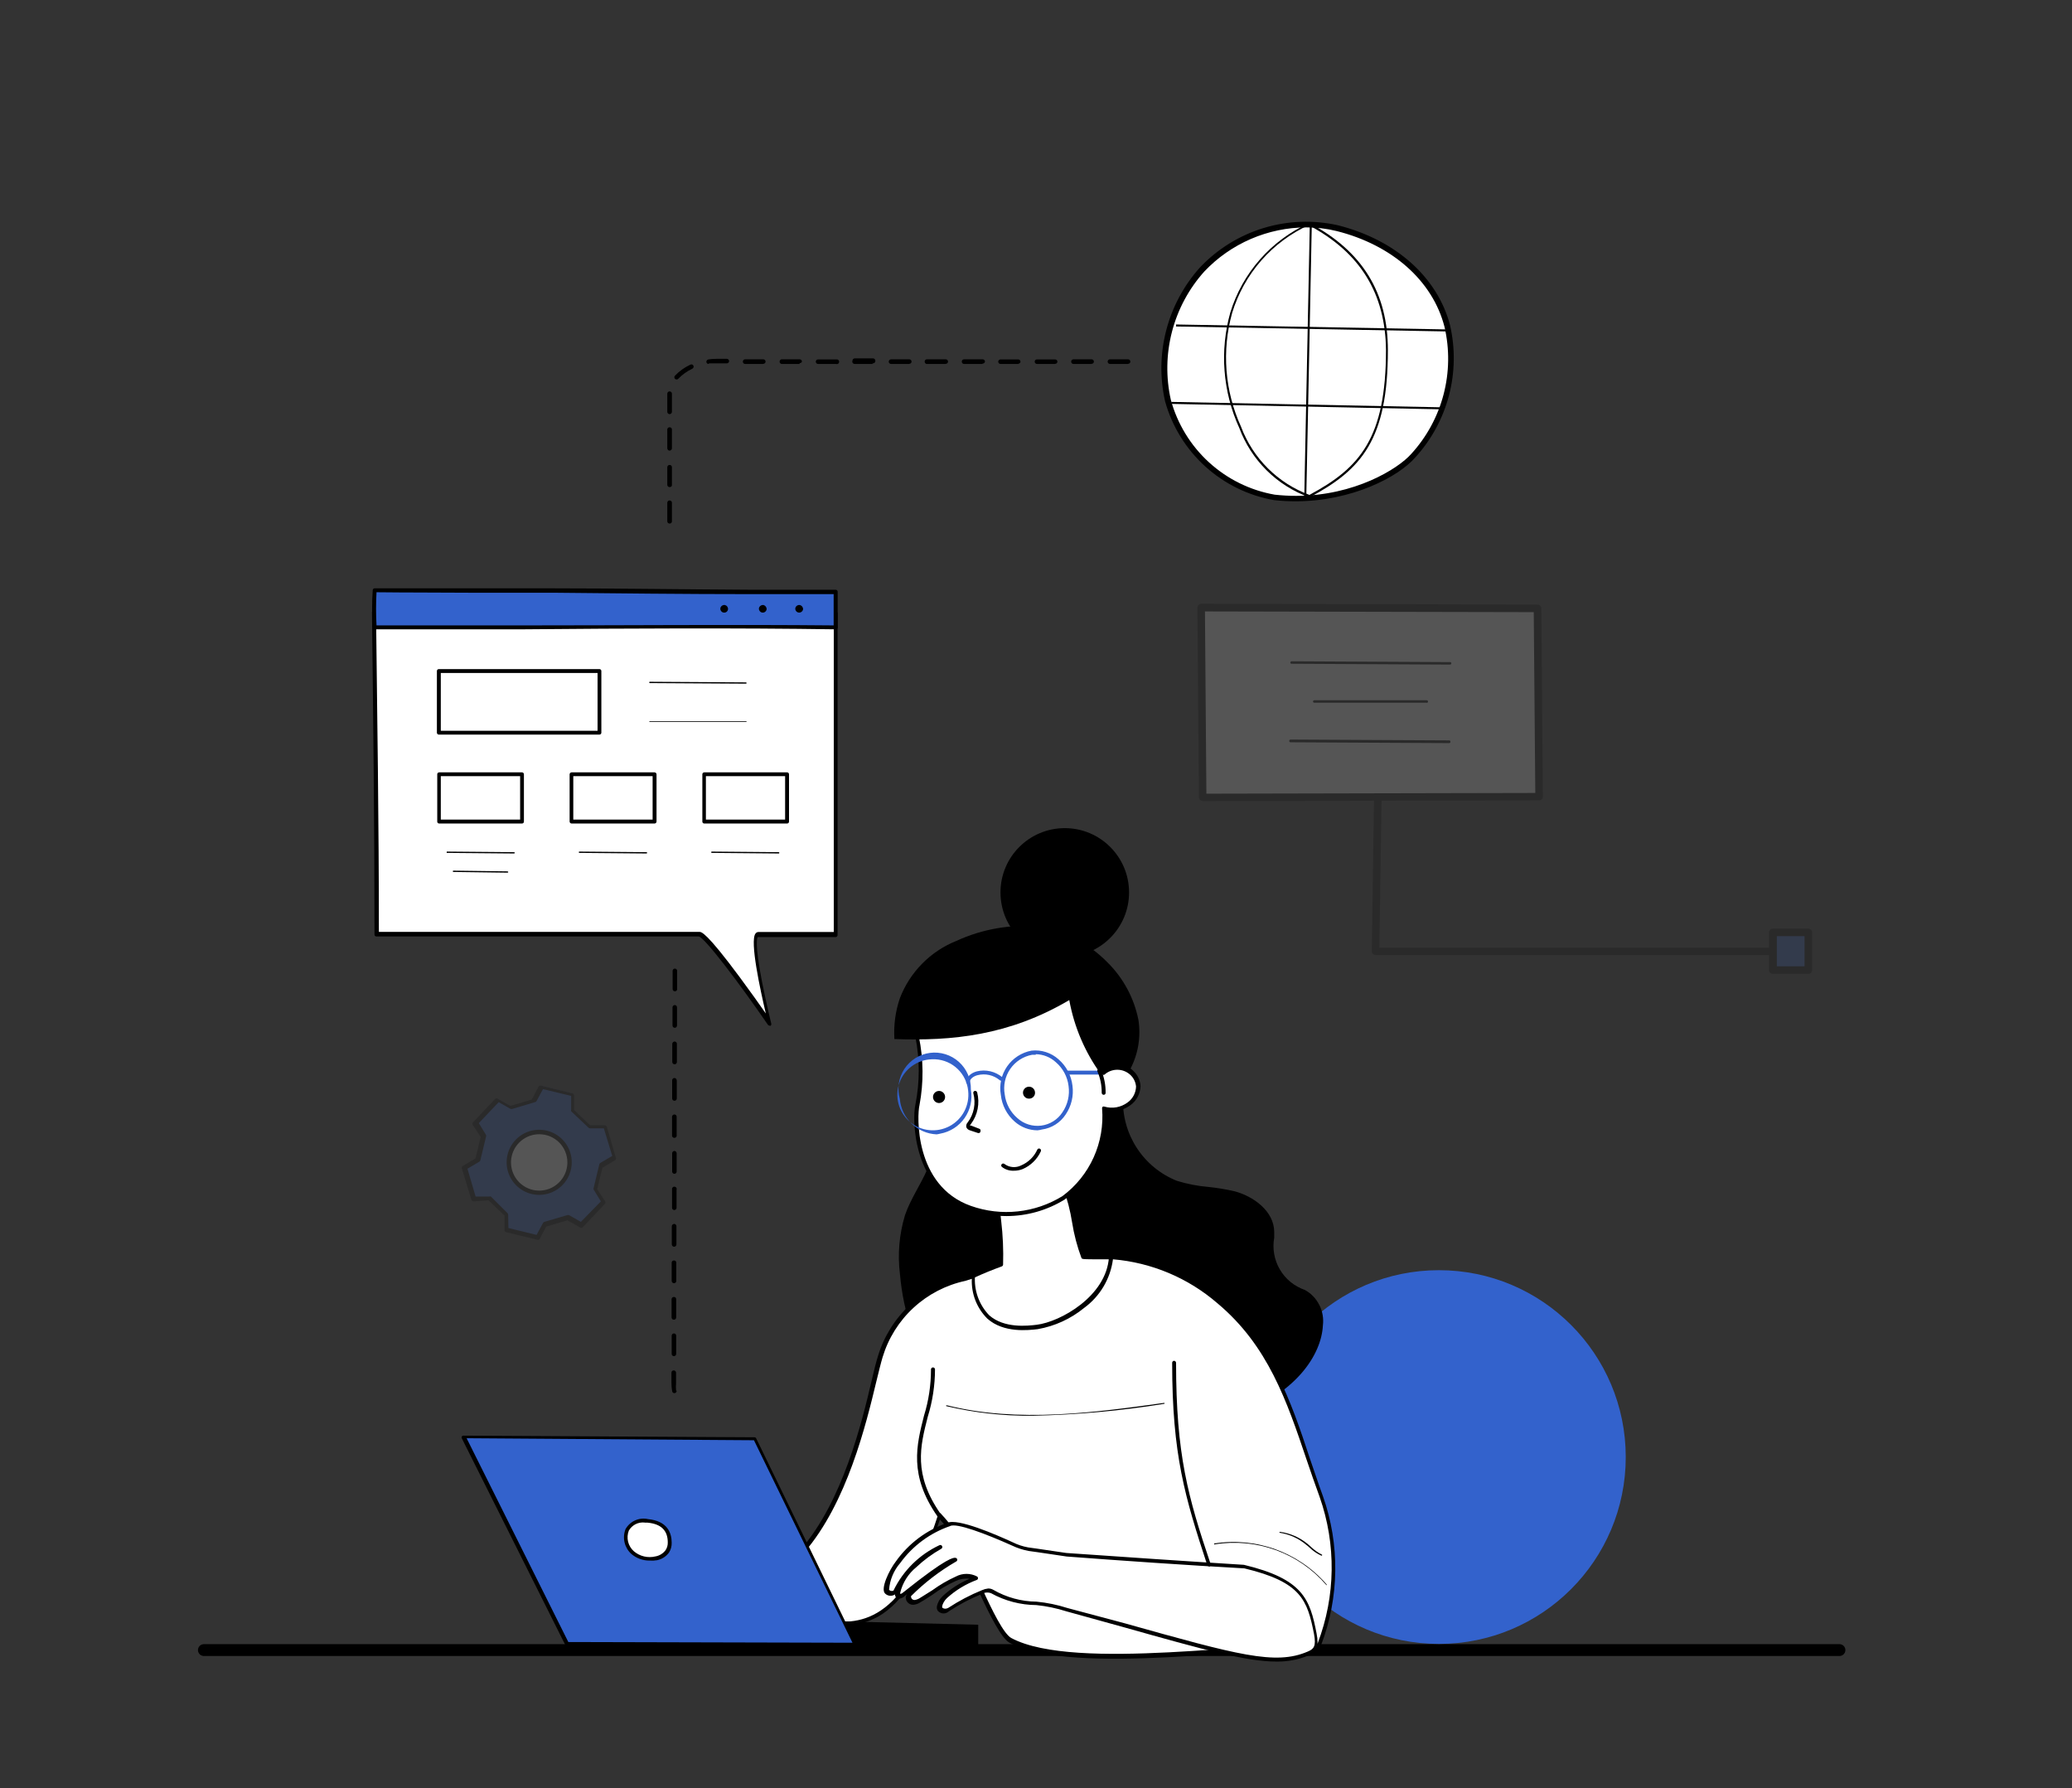
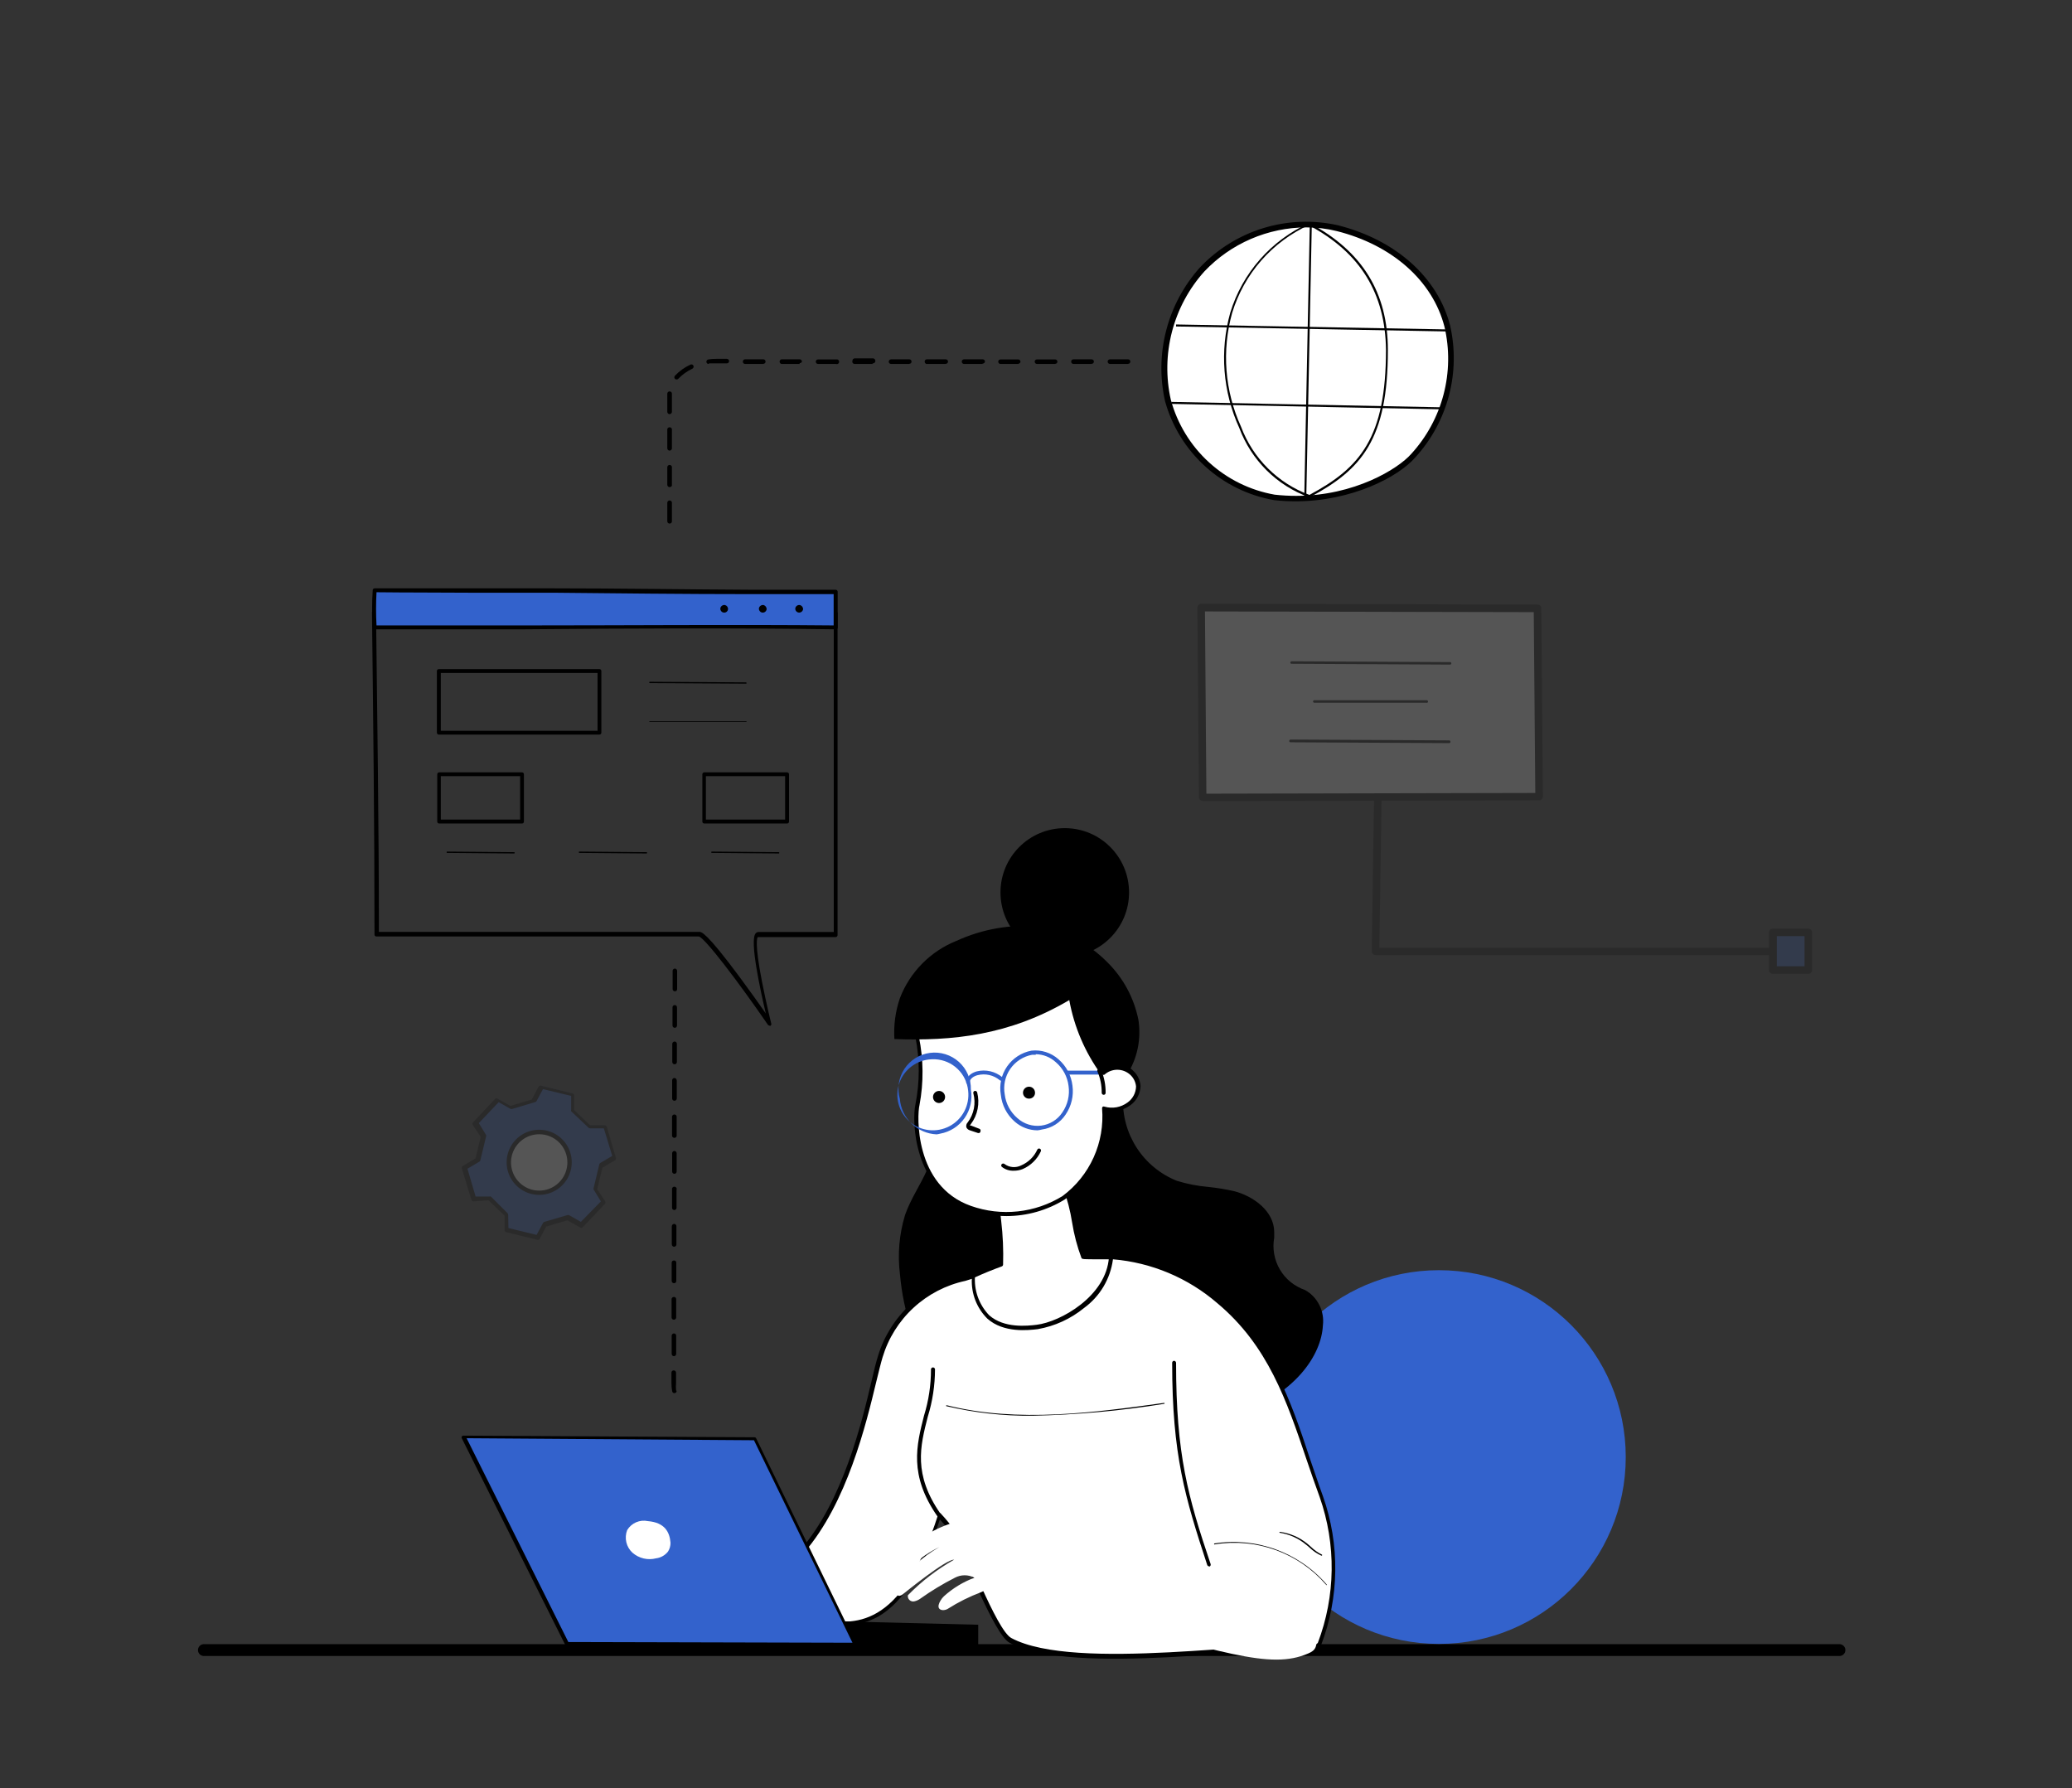
<svg xmlns="http://www.w3.org/2000/svg" width="175" height="151" viewBox="0 0 175 151" fill="none">
  <rect x="0" y="0" width="175" height="151" fill="#333333" stroke="none" />
  <g id="Technological Integration in Learning 1">
    <path id="Vector" d="M17.22 139.343H155.36" stroke="black" stroke-miterlimit="10" stroke-linecap="round" />
    <path id="Vector_2" d="M121.53 138.823C130.245 138.823 137.31 131.758 137.31 123.043C137.31 114.328 130.245 107.263 121.53 107.263C112.815 107.263 105.75 114.328 105.75 123.043C105.75 131.758 112.815 138.823 121.53 138.823Z" fill="#3362CC" />
    <path id="Vector_3" d="M94.74 92.673C94.692 94.197 95.112 95.7 95.946 96.977C96.779 98.254 97.985 99.244 99.4 99.813C100.96 100.353 102.67 100.283 104.27 100.693C105.87 101.103 107.5 102.323 107.51 103.973C107.51 105.073 106.89 107.563 110.18 108.973C112.9 110.173 112.25 116.693 103.85 119.423C101.27 120.263 102.93 118.153 100.26 117.743C97.605 117.256 95.187 115.898 93.39 113.883C91.617 111.879 90.224 109.568 89.28 107.063C88.12 104.203 87.28 101.063 88.02 98.063C88.76 95.063 91.38 92.453 94.74 92.673Z" fill="black" />
    <path id="Vector_4" d="M102.88 119.843C102.33 119.843 102.12 119.543 101.88 119.113C101.747 118.777 101.517 118.489 101.22 118.284C100.923 118.079 100.571 117.968 100.21 117.963C97.507 117.475 95.043 116.099 93.21 114.053C91.421 112.031 90.014 109.699 89.06 107.173C87.59 103.533 87.19 100.643 87.8 98.073C88.18 96.524 89.024 95.129 90.22 94.073C90.823 93.529 91.53 93.113 92.298 92.85C93.067 92.587 93.88 92.482 94.69 92.543C94.733 92.546 94.774 92.565 94.804 92.596C94.834 92.628 94.85 92.67 94.85 92.713C94.792 94.206 95.198 95.68 96.01 96.933C96.823 98.186 98.004 99.157 99.39 99.713C100.259 99.981 101.154 100.156 102.06 100.233C102.797 100.309 103.528 100.429 104.25 100.593C105.86 101.013 107.61 102.273 107.62 104.033C107.62 104.173 107.62 104.343 107.62 104.513C107.452 105.438 107.621 106.392 108.096 107.203C108.571 108.014 109.321 108.628 110.21 108.933C110.734 109.224 111.159 109.665 111.43 110.2C111.701 110.735 111.805 111.339 111.73 111.933C111.61 114.373 109.47 117.863 103.86 119.693C103.542 119.789 103.212 119.84 102.88 119.843ZM94.29 92.843C91.15 92.843 88.82 95.523 88.19 98.173C87.59 100.673 87.98 103.503 89.43 107.063C90.362 109.555 91.745 111.853 93.51 113.843C95.282 115.829 97.663 117.169 100.28 117.653C100.694 117.669 101.094 117.802 101.434 118.038C101.774 118.273 102.04 118.601 102.2 118.983C102.45 119.463 102.58 119.733 103.79 119.343C109.25 117.563 111.32 114.213 111.44 111.883C111.52 111.354 111.437 110.813 111.201 110.332C110.965 109.851 110.588 109.454 110.12 109.193C109.162 108.873 108.351 108.216 107.838 107.345C107.326 106.474 107.145 105.447 107.33 104.453C107.33 104.283 107.33 104.123 107.33 103.993C107.33 102.413 105.71 101.273 104.22 100.873C103.512 100.707 102.794 100.59 102.07 100.523C101.14 100.445 100.222 100.268 99.33 99.993C97.908 99.423 96.691 98.436 95.84 97.161C94.989 95.887 94.543 94.385 94.56 92.853L94.29 92.843Z" fill="black" />
    <path id="Vector_5" d="M78.32 85.743C79.2 90.053 80.06 94.743 78.32 98.743C77.75 100.053 76.91 101.243 76.44 102.603C75.947 104.221 75.801 105.925 76.01 107.603C76.3 110.813 77.27 114.093 79.52 116.393C81.77 118.693 85.52 119.683 88.32 118.063C90.76 116.643 91.87 113.593 91.72 110.773C91.4 107.955 90.505 105.232 89.09 102.773C86.086 96.746 82.478 91.04 78.32 85.743Z" fill="black" />
    <path id="Vector_6" d="M84.56 106.783C84.557 105.009 84.457 103.236 84.26 101.473C85.187 100.992 86.182 100.655 87.21 100.473C87.434 100.412 87.667 100.395 87.897 100.424C88.127 100.454 88.349 100.528 88.55 100.643C88.77 100.823 89.82 99.893 89.93 100.153C90.68 101.903 90.74 104.403 91.49 106.153C91.55 106.283 94.17 106.043 94.23 106.153C94.4 107.969 94.353 109.798 94.09 111.603C84.49 117.983 79.87 108.853 79.87 108.853C81.371 108.031 82.941 107.338 84.56 106.783Z" fill="white" />
    <path id="Vector_7" d="M87.63 114.123C86.955 114.124 86.282 114.037 85.63 113.863C83.127 113.059 81.026 111.327 79.76 109.023C79.741 108.986 79.737 108.942 79.748 108.902C79.759 108.861 79.785 108.826 79.82 108.803C81.295 107.963 82.837 107.248 84.43 106.663C84.462 105.484 84.409 104.304 84.27 103.133C84.27 102.603 84.16 102.063 84.13 101.483C84.129 101.451 84.137 101.419 84.153 101.391C84.169 101.363 84.192 101.339 84.22 101.323C85.164 100.842 86.176 100.505 87.22 100.323C87.708 100.198 88.225 100.27 88.66 100.523C88.856 100.455 89.044 100.364 89.22 100.253C89.58 100.033 89.8 99.913 89.97 99.973C90.001 99.984 90.03 100.001 90.054 100.023C90.078 100.045 90.097 100.073 90.11 100.103C90.473 101.074 90.737 102.079 90.9 103.103C91.06 104.094 91.311 105.068 91.65 106.013C91.84 106.013 92.43 106.013 92.88 106.013C94.26 105.953 94.35 106.013 94.41 106.123C94.554 107.116 94.587 108.123 94.51 109.123C94.43 111.663 94.28 111.763 94.21 111.813C92.294 113.218 90.004 114.022 87.63 114.123ZM80.09 109.013C81.316 111.173 83.313 112.791 85.68 113.543C88.2 114.203 90.99 113.543 93.96 111.543C94.18 109.819 94.227 108.077 94.1 106.343C93.9 106.343 93.31 106.343 92.86 106.343C91.49 106.343 91.4 106.343 91.34 106.233C90.977 105.262 90.712 104.257 90.55 103.233C90.395 102.244 90.144 101.273 89.8 100.333C89.645 100.4 89.495 100.477 89.35 100.563C88.96 100.803 88.64 100.983 88.44 100.823C88.073 100.625 87.643 100.574 87.24 100.683C86.265 100.843 85.319 101.142 84.43 101.573C84.43 102.103 84.51 102.573 84.56 103.103C84.705 104.328 84.758 105.561 84.72 106.793C84.718 106.826 84.707 106.858 84.687 106.885C84.668 106.911 84.641 106.932 84.61 106.943C83.049 107.508 81.537 108.2 80.09 109.013Z" fill="black" />
    <path id="Vector_8" d="M77.32 86.803C77.61 88.933 78.04 91.163 77.49 93.283C77.18 94.443 77.21 100.283 81.93 101.993C83.225 102.452 84.606 102.614 85.972 102.467C87.338 102.32 88.653 101.867 89.82 101.143C90.991 100.28 91.92 99.131 92.519 97.805C93.118 96.479 93.366 95.022 93.24 93.573C93.552 93.677 93.883 93.709 94.208 93.667C94.534 93.626 94.846 93.511 95.122 93.333C95.398 93.154 95.629 92.916 95.8 92.635C95.972 92.355 96.077 92.04 96.11 91.713C96.076 91.284 95.887 90.881 95.578 90.581C95.269 90.281 94.861 90.104 94.43 90.083C94.201 90.059 93.97 90.085 93.753 90.159C93.535 90.233 93.336 90.354 93.17 90.513C92.794 88.931 92.616 87.309 92.64 85.683C91.01 83.893 88.39 82.973 85.77 82.583C84.902 82.43 84.017 82.396 83.14 82.483C80.63 82.793 77 84.613 77.32 86.803Z" fill="white" />
    <path id="Vector_9" d="M85 102.693C83.937 102.691 82.882 102.508 81.88 102.153C77.16 100.453 77 94.653 77.32 93.243C77.689 91.381 77.689 89.465 77.32 87.603C77.32 87.343 77.24 87.083 77.21 86.823C77.177 86.497 77.211 86.168 77.309 85.855C77.407 85.542 77.567 85.252 77.78 85.003C79.211 83.509 81.116 82.558 83.17 82.313C84.064 82.227 84.965 82.26 85.85 82.413C88.01 82.743 90.97 83.553 92.85 85.573C92.865 85.612 92.865 85.655 92.85 85.693C92.83 87.217 92.992 88.737 93.33 90.223C93.66 89.985 94.065 89.875 94.47 89.913C94.702 89.912 94.933 89.957 95.147 90.046C95.362 90.136 95.557 90.267 95.72 90.433C96.081 90.765 96.299 91.224 96.33 91.713C96.32 92.031 96.237 92.342 96.088 92.623C95.939 92.904 95.728 93.147 95.47 93.333C95.185 93.541 94.861 93.69 94.517 93.769C94.173 93.848 93.817 93.856 93.47 93.793C93.556 95.237 93.279 96.68 92.662 97.989C92.045 99.298 91.109 100.431 89.94 101.283C88.457 102.204 86.746 102.692 85 102.693ZM77.5 86.783C77.5 87.033 77.57 87.293 77.61 87.553C78.001 89.455 78.018 91.415 77.66 93.323C77.45 94.123 77.19 100.133 82 101.833C83.27 102.283 84.625 102.442 85.964 102.298C87.304 102.155 88.594 101.712 89.74 101.003C90.881 100.154 91.787 99.028 92.371 97.731C92.955 96.435 93.199 95.01 93.08 93.593C93.079 93.567 93.084 93.541 93.094 93.516C93.105 93.492 93.12 93.471 93.14 93.453C93.163 93.442 93.189 93.436 93.215 93.436C93.241 93.436 93.266 93.442 93.29 93.453C93.618 93.547 93.964 93.565 94.301 93.504C94.637 93.443 94.955 93.306 95.23 93.103C95.446 92.949 95.624 92.747 95.749 92.513C95.874 92.279 95.943 92.019 95.95 91.753C95.916 91.368 95.737 91.011 95.45 90.753C95.152 90.485 94.766 90.336 94.365 90.336C93.964 90.336 93.578 90.485 93.28 90.753C93.255 90.765 93.228 90.772 93.2 90.772C93.172 90.772 93.145 90.765 93.12 90.753C93.094 90.744 93.071 90.728 93.053 90.707C93.035 90.686 93.024 90.66 93.02 90.633C92.644 89.065 92.462 87.456 92.48 85.843C90.7 83.923 87.85 83.143 85.76 82.843C84.905 82.691 84.034 82.657 83.17 82.743C81.215 82.95 79.39 83.822 78 85.213C77.815 85.427 77.675 85.677 77.589 85.947C77.504 86.217 77.473 86.501 77.5 86.783Z" fill="black" />
    <path id="Vector_10" d="M87.62 95.453C86.916 95.447 86.238 95.188 85.71 94.723C85.043 94.144 84.621 93.332 84.53 92.453C84.384 91.616 84.574 90.754 85.059 90.056C85.544 89.358 86.284 88.879 87.12 88.723C87.53 88.677 87.945 88.719 88.338 88.845C88.731 88.97 89.093 89.178 89.4 89.453C90.058 90.023 90.479 90.818 90.58 91.683C90.696 92.54 90.489 93.41 90 94.123C89.776 94.463 89.481 94.752 89.136 94.969C88.791 95.187 88.404 95.328 88 95.383C87.875 95.417 87.748 95.44 87.62 95.453ZM87.48 89.073H87.17C86.42 89.212 85.755 89.642 85.322 90.27C84.889 90.898 84.723 91.673 84.86 92.423C84.955 93.2 85.337 93.913 85.93 94.423C86.2 94.667 86.52 94.85 86.867 94.959C87.215 95.068 87.582 95.1 87.943 95.054C88.304 95.007 88.651 94.883 88.959 94.689C89.268 94.496 89.531 94.238 89.73 93.933C90.177 93.281 90.362 92.485 90.25 91.703C90.155 90.926 89.773 90.213 89.18 89.703C88.716 89.275 88.111 89.033 87.48 89.023V89.073Z" fill="#3362CC" />
    <path id="Vector_11" d="M79.1 95.793C78.307 95.754 77.555 95.429 76.985 94.877C76.415 94.325 76.065 93.584 76 92.793C75.878 92.37 75.849 91.925 75.915 91.489C75.981 91.053 76.141 90.637 76.382 90.268C76.624 89.9 76.943 89.588 77.316 89.354C77.689 89.12 78.109 88.969 78.546 88.912C78.983 88.856 79.427 88.894 79.848 89.025C80.269 89.155 80.657 89.376 80.985 89.67C81.313 89.964 81.573 90.326 81.749 90.731C81.924 91.135 82.01 91.572 82 92.013C82.148 92.85 81.959 93.711 81.474 94.408C80.988 95.106 80.246 95.582 79.41 95.733C79.308 95.76 79.205 95.781 79.1 95.793ZM79 89.453H78.68C78.077 89.475 77.495 89.678 77.01 90.036C76.524 90.394 76.157 90.889 75.958 91.459C75.758 92.028 75.735 92.644 75.891 93.226C76.047 93.809 76.375 94.331 76.832 94.725C77.289 95.118 77.854 95.365 78.453 95.432C79.053 95.5 79.658 95.385 80.192 95.103C80.725 94.821 81.16 94.385 81.442 93.852C81.724 93.318 81.838 92.712 81.77 92.113C81.704 91.411 81.388 90.757 80.879 90.268C80.371 89.78 79.704 89.491 79 89.453Z" fill="#3362CC" />
    <path id="Vector_12" d="M89.93 80.793C92.929 80.793 95.36 78.362 95.36 75.363C95.36 72.364 92.929 69.933 89.93 69.933C86.931 69.933 84.5 72.364 84.5 75.363C84.5 78.362 86.931 80.793 89.93 80.793Z" fill="black" />
    <path id="Vector_13" d="M93 90.733C91.641 88.87 90.721 86.723 90.31 84.453C85.23 87.453 80.4 87.923 75.54 87.743C75.469 86.578 75.625 85.409 76 84.303C76.42 83.209 77.061 82.213 77.883 81.379C78.706 80.544 79.692 79.888 80.78 79.453C82.988 78.441 85.422 78.024 87.84 78.243C89.993 78.64 91.972 79.687 93.51 81.243C94.86 82.568 95.779 84.269 96.15 86.123C96.383 87.613 96.109 89.138 95.37 90.453C95.013 90.189 94.572 90.065 94.13 90.103C93.702 90.203 93.31 90.421 93 90.733Z" fill="black" />
    <path id="Vector_14" d="M85.61 98.863C85.248 98.877 84.892 98.76 84.61 98.533C84.594 98.518 84.582 98.5 84.574 98.481C84.565 98.461 84.561 98.439 84.561 98.418C84.561 98.397 84.565 98.375 84.574 98.356C84.582 98.336 84.594 98.318 84.61 98.303C84.642 98.271 84.685 98.254 84.73 98.254C84.775 98.254 84.818 98.271 84.85 98.303C85.051 98.448 85.287 98.535 85.534 98.554C85.781 98.574 86.029 98.525 86.25 98.413C86.853 98.155 87.338 97.681 87.61 97.083C87.618 97.063 87.631 97.045 87.647 97.029C87.663 97.014 87.682 97.003 87.702 96.995C87.723 96.988 87.745 96.984 87.767 96.986C87.789 96.987 87.81 96.993 87.83 97.003C87.869 97.022 87.899 97.056 87.914 97.097C87.929 97.138 87.927 97.183 87.91 97.223C87.602 97.894 87.057 98.428 86.38 98.723C86.135 98.82 85.873 98.868 85.61 98.863Z" fill="black" />
    <path id="Vector_15" d="M87.41 92.193C87.4 92.128 87.378 92.066 87.344 92.009C87.31 91.953 87.265 91.904 87.212 91.865C87.159 91.826 87.099 91.798 87.035 91.782C86.971 91.766 86.905 91.763 86.84 91.773C86.774 91.782 86.711 91.803 86.654 91.836C86.596 91.869 86.546 91.913 86.506 91.966C86.424 92.071 86.388 92.206 86.405 92.338C86.422 92.471 86.492 92.591 86.597 92.673C86.704 92.754 86.838 92.79 86.97 92.773C87.038 92.767 87.105 92.747 87.165 92.714C87.225 92.681 87.278 92.636 87.319 92.581C87.361 92.526 87.39 92.463 87.406 92.397C87.421 92.33 87.423 92.26 87.41 92.193Z" fill="black" />
    <path id="Vector_16" d="M79.82 92.593C79.811 92.492 79.773 92.396 79.709 92.317C79.645 92.238 79.56 92.179 79.463 92.149C79.366 92.119 79.262 92.119 79.165 92.148C79.068 92.177 78.981 92.235 78.917 92.314C78.853 92.392 78.813 92.488 78.804 92.589C78.794 92.69 78.816 92.792 78.864 92.881C78.913 92.97 78.987 93.043 79.077 93.089C79.167 93.136 79.269 93.155 79.37 93.143C79.502 93.128 79.623 93.062 79.707 92.959C79.79 92.857 79.831 92.725 79.82 92.593Z" fill="black" />
    <path id="Vector_17" d="M82.67 95.683H82.61L81.92 95.453C81.855 95.435 81.795 95.404 81.743 95.361C81.691 95.318 81.649 95.264 81.62 95.203C81.6 95.127 81.601 95.047 81.622 94.972C81.643 94.896 81.684 94.828 81.74 94.773C81.997 94.428 82.173 94.029 82.254 93.607C82.335 93.184 82.32 92.749 82.21 92.333C82.203 92.312 82.199 92.29 82.201 92.268C82.202 92.245 82.208 92.224 82.219 92.204C82.229 92.184 82.243 92.167 82.261 92.153C82.278 92.139 82.299 92.129 82.32 92.123C82.364 92.114 82.41 92.12 82.448 92.143C82.487 92.165 82.516 92.201 82.53 92.243C82.648 92.701 82.662 93.18 82.57 93.643C82.478 94.107 82.284 94.544 82 94.923C81.95 94.993 81.92 95.033 81.92 95.053H82.02L82.72 95.323C82.74 95.331 82.758 95.342 82.773 95.357C82.789 95.372 82.801 95.39 82.809 95.409C82.818 95.429 82.822 95.45 82.822 95.471C82.822 95.492 82.818 95.513 82.81 95.533C82.81 95.571 82.796 95.608 82.77 95.636C82.744 95.664 82.708 95.681 82.67 95.683Z" fill="black" />
    <path id="Vector_18" d="M81.77 91.553C81.727 91.553 81.685 91.537 81.653 91.507C81.622 91.477 81.603 91.436 81.6 91.393C81.6 90.923 82.05 90.593 82.5 90.473C82.874 90.382 83.264 90.379 83.64 90.466C84.015 90.553 84.364 90.727 84.66 90.973C84.692 91.005 84.71 91.048 84.71 91.093C84.71 91.138 84.692 91.181 84.66 91.213C84.645 91.228 84.627 91.241 84.608 91.249C84.588 91.257 84.567 91.262 84.545 91.262C84.524 91.262 84.502 91.257 84.483 91.249C84.463 91.241 84.445 91.228 84.43 91.213C84.175 91.002 83.873 90.854 83.55 90.781C83.227 90.708 82.891 90.712 82.57 90.793C82.24 90.873 81.91 91.103 81.91 91.373C81.91 91.416 81.894 91.458 81.864 91.49C81.834 91.522 81.793 91.54 81.75 91.543L81.77 91.553Z" fill="#3362CC" />
    <path id="Vector_19" d="M90.24 90.743C90.215 90.749 90.189 90.75 90.164 90.745C90.139 90.739 90.115 90.728 90.095 90.712C90.074 90.696 90.058 90.676 90.046 90.653C90.035 90.629 90.029 90.604 90.029 90.578C90.029 90.552 90.035 90.527 90.046 90.504C90.058 90.481 90.074 90.46 90.095 90.444C90.115 90.428 90.139 90.417 90.164 90.412C90.189 90.407 90.215 90.407 90.24 90.413H92.76C92.804 90.416 92.844 90.435 92.874 90.466C92.904 90.498 92.92 90.54 92.92 90.583C92.92 90.626 92.903 90.666 92.873 90.696C92.843 90.726 92.803 90.743 92.76 90.743H90.24Z" fill="#3362CC" />
    <path id="Vector_20" d="M93.21 92.453C93.167 92.451 93.126 92.432 93.096 92.4C93.067 92.368 93.05 92.327 93.05 92.283C93.057 91.665 92.934 91.052 92.69 90.483C92.674 90.442 92.674 90.396 92.69 90.355C92.707 90.314 92.74 90.281 92.78 90.263C92.8 90.253 92.822 90.248 92.845 90.247C92.867 90.247 92.889 90.251 92.91 90.259C92.931 90.268 92.95 90.281 92.965 90.297C92.981 90.313 92.993 90.332 93 90.353C93.26 90.966 93.389 91.627 93.38 92.293C93.38 92.315 93.376 92.337 93.367 92.357C93.359 92.377 93.346 92.395 93.33 92.41C93.314 92.425 93.295 92.437 93.275 92.444C93.254 92.451 93.232 92.454 93.21 92.453Z" fill="black" />
    <path id="Vector_21" d="M111.61 126.453C109.39 120.373 108.16 114.383 102.92 110.013C100.405 107.811 97.251 106.473 93.92 106.193C93.7 109.583 89.77 111.813 87.66 112.063C86.52 112.203 82.26 112.763 82.26 107.743C80.87 108.293 76.26 108.863 74.39 114.563C73.63 116.893 72.27 125.813 67.79 130.983C66.73 132.213 65.79 124.083 64.23 124.623C62.67 125.163 61.02 126.043 60.91 127.623C60.931 128.242 61.139 128.84 61.507 129.338C61.874 129.836 62.385 130.211 62.97 130.413C65.41 131.413 66.32 136.543 68.97 136.913C71.62 137.283 76.07 138.303 79.37 127.983C81.06 129.663 83.74 137.553 85.63 138.573C91.09 141.513 107.63 138.743 110.63 139.273C110.8 139.281 110.97 139.251 111.126 139.183C111.282 139.115 111.42 139.013 111.53 138.883C113.032 134.881 113.06 130.474 111.61 126.453Z" fill="white" />
    <path id="Vector_22" d="M110.63 139.453H110.53C107.03 138.833 90.68 141.643 85.25 138.713C83.94 138.003 81.35 131.083 80.52 129.813C80.192 129.276 79.81 128.773 79.38 128.313C77.98 132.603 76.27 135.313 74.16 136.523C72.625 137.332 70.847 137.553 69.16 137.143H68.89C67.4 136.933 66.45 135.313 65.52 133.763C64.75 132.453 63.95 131.093 62.86 130.633C62.238 130.412 61.698 130.006 61.312 129.47C60.926 128.934 60.713 128.294 60.7 127.633C60.79 126.303 61.92 125.273 64.14 124.483C64.216 124.451 64.298 124.435 64.38 124.435C64.463 124.435 64.544 124.451 64.62 124.483C65.32 124.833 65.85 126.543 66.37 128.213C66.72 129.323 67.2 130.863 67.52 130.923C67.52 130.923 67.59 130.923 67.62 130.863C71.19 126.743 72.79 120.133 73.62 116.583C73.83 115.673 74.01 114.963 74.16 114.493C74.664 112.839 75.6 111.348 76.87 110.174C78.141 109 79.701 108.185 81.39 107.813L82.13 107.573C82.153 107.561 82.179 107.555 82.205 107.555C82.231 107.555 82.257 107.561 82.28 107.573C82.303 107.589 82.321 107.61 82.334 107.634C82.346 107.659 82.352 107.686 82.35 107.713C82.299 108.326 82.38 108.943 82.587 109.523C82.794 110.102 83.122 110.631 83.55 111.073C84.82 112.193 86.79 111.963 87.55 111.873C89.55 111.633 93.45 109.463 93.66 106.163C93.661 106.142 93.667 106.12 93.677 106.101C93.688 106.082 93.702 106.066 93.72 106.053C93.739 106.044 93.759 106.039 93.78 106.039C93.801 106.039 93.822 106.044 93.84 106.053C97.224 106.296 100.438 107.63 103 109.853C107.36 113.493 109 118.203 110.64 123.193C110.99 124.193 111.35 125.303 111.74 126.363C113.176 130.437 113.119 134.888 111.58 138.923C111.473 139.078 111.331 139.206 111.166 139.298C111.002 139.39 110.818 139.443 110.63 139.453ZM79.31 127.783C79.349 127.77 79.391 127.77 79.43 127.783C79.926 128.305 80.378 128.867 80.78 129.463C81.53 130.543 84.15 137.643 85.41 138.323C90.8 141.223 107.1 138.413 110.58 139.033C110.713 139.035 110.846 139.011 110.969 138.961C111.093 138.911 111.206 138.837 111.3 138.743C112.806 134.784 112.863 130.42 111.46 126.423C111.07 125.363 110.7 124.283 110.35 123.253C108.68 118.303 107.1 113.633 102.82 110.053C100.346 107.915 97.258 106.616 94 106.343C93.893 107.158 93.621 107.942 93.202 108.649C92.782 109.355 92.224 109.969 91.56 110.453C90.429 111.376 89.079 111.993 87.64 112.243C86.85 112.333 84.77 112.583 83.39 111.353C82.95 110.915 82.606 110.39 82.38 109.812C82.155 109.233 82.053 108.614 82.08 107.993L81.54 108.163C79.902 108.514 78.387 109.299 77.156 110.435C75.924 111.571 75.021 113.018 74.54 114.623C74.4 115.083 74.23 115.793 74.01 116.683C73.15 120.263 71.54 126.923 67.92 131.103C67.873 131.171 67.808 131.225 67.732 131.257C67.655 131.289 67.572 131.298 67.49 131.283C67 131.183 66.66 130.153 66.09 128.343C65.64 126.893 65.09 125.093 64.51 124.803C64.475 124.788 64.438 124.781 64.4 124.781C64.362 124.781 64.325 124.788 64.29 124.803C62.21 125.543 61.16 126.473 61.07 127.653C61.109 128.239 61.32 128.801 61.675 129.268C62.031 129.736 62.516 130.089 63.07 130.283C64.26 130.793 65.07 132.193 65.89 133.553C66.81 135.113 67.69 136.553 69.01 136.773H69.29C72 137.163 76.08 137.773 79.23 127.913C79.239 127.885 79.254 127.859 79.275 127.838C79.296 127.817 79.322 127.802 79.35 127.793L79.31 127.783Z" fill="black" />
    <path id="Vector_23" d="M105.1 132.273C100.1 131.993 95.1 131.653 90.1 131.273C89.65 131.193 87.42 130.873 86.87 130.793C86.404 130.712 85.953 130.564 85.53 130.353C84.04 129.673 80.84 128.353 80.13 128.713C78.401 129.306 76.896 130.416 75.82 131.893C75.17 132.733 74.63 134.133 74.9 134.373C74.981 134.456 75.088 134.508 75.204 134.519C75.319 134.53 75.435 134.499 75.53 134.433C76.317 132.76 77.67 131.418 79.35 130.643C78.573 131.079 77.854 131.609 77.21 132.223C76.506 132.8 76.007 133.589 75.79 134.473C75.769 134.542 75.769 134.615 75.79 134.683C75.88 134.833 76.11 134.743 76.25 134.633C76.39 134.523 79.94 131.633 80.58 131.713C79.145 132.525 77.832 133.535 76.68 134.713C76.667 134.788 76.673 134.864 76.698 134.935C76.723 135.006 76.765 135.07 76.82 135.121C76.876 135.172 76.944 135.208 77.017 135.226C77.09 135.244 77.167 135.243 77.24 135.223C77.409 135.184 77.568 135.113 77.71 135.013C78.644 134.348 79.627 133.753 80.65 133.233C80.904 133.098 81.187 133.027 81.475 133.027C81.763 133.027 82.046 133.098 82.3 133.233C81.352 133.586 80.48 134.115 79.73 134.793C79.611 134.904 79.51 135.032 79.43 135.173C79.31 135.373 79.18 135.683 79.34 135.853C79.5 136.023 79.83 135.993 80.06 135.853C80.945 135.29 81.887 134.821 82.87 134.453C83.01 134.373 83.167 134.326 83.328 134.316C83.489 134.305 83.65 134.332 83.8 134.393C84.932 135.052 86.22 135.397 87.53 135.393C88.407 135.472 89.272 135.65 90.11 135.923C103.33 139.563 107.28 141.013 110.48 139.633C111.11 139.373 111.32 139.043 111.11 137.963C110.55 135.083 110 133.453 105.1 132.273Z" fill="white" />
-     <path id="Vector_24" d="M107.8 140.313C105.27 140.313 101.66 139.313 94.88 137.403L90.07 136.073C89.244 135.809 88.393 135.632 87.53 135.543C86.193 135.534 84.88 135.19 83.71 134.543C83.584 134.495 83.448 134.475 83.313 134.485C83.178 134.495 83.047 134.536 82.93 134.603C81.957 134.996 81.026 135.485 80.15 136.063C80.029 136.182 79.865 136.249 79.695 136.249C79.525 136.249 79.362 136.182 79.24 136.063C78.97 135.783 79.24 135.333 79.3 135.193C79.387 135.037 79.499 134.895 79.63 134.773C80.295 134.164 81.059 133.674 81.89 133.323C81.494 133.272 81.092 133.334 80.73 133.503C80.046 133.816 79.396 134.198 78.79 134.643C78.47 134.853 78.15 135.073 77.79 135.273C77.631 135.386 77.451 135.464 77.26 135.503C77.163 135.526 77.063 135.526 76.966 135.502C76.87 135.478 76.781 135.431 76.707 135.365C76.632 135.299 76.574 135.217 76.538 135.124C76.502 135.032 76.489 134.932 76.5 134.833C76.522 134.751 76.563 134.676 76.62 134.613L76.45 134.743L76.34 134.843C76.205 134.953 76.033 135.006 75.86 134.993C75.815 134.984 75.773 134.966 75.735 134.941C75.697 134.915 75.665 134.882 75.64 134.843C75.606 134.782 75.588 134.713 75.59 134.643C75.465 134.729 75.314 134.768 75.163 134.756C75.011 134.743 74.869 134.678 74.76 134.573C74.33 134.183 75.11 132.573 75.66 131.863C76.731 130.35 78.249 129.21 80 128.603C80.86 128.173 84.15 129.603 85.54 130.243C85.951 130.447 86.388 130.592 86.84 130.673L87.56 130.773L90.06 131.143C94.96 131.483 100.06 131.833 105.06 132.143C110.06 133.343 110.64 135.043 111.2 137.953C111.41 139.033 111.2 139.483 110.48 139.813C109.629 140.157 108.718 140.327 107.8 140.313ZM83.46 134.143C83.611 134.139 83.76 134.177 83.89 134.253C85 134.896 86.257 135.24 87.54 135.253C88.43 135.338 89.309 135.519 90.16 135.793L95 137.083C104.52 139.753 107.72 140.643 110.44 139.473C110.96 139.253 111.18 139.033 110.98 137.983C110.42 135.133 109.91 133.593 105.1 132.443C100.1 132.163 95 131.813 90.1 131.443L87.6 131.073L86.88 130.973C86.399 130.884 85.932 130.733 85.49 130.523C83.26 129.523 80.76 128.573 80.24 128.873C78.549 129.456 77.079 130.545 76.03 131.993C75.482 132.626 75.152 133.418 75.09 134.253C75.136 134.302 75.197 134.336 75.264 134.348C75.33 134.361 75.399 134.352 75.46 134.323C76.276 132.634 77.65 131.277 79.35 130.483C79.39 130.466 79.435 130.464 79.476 130.479C79.517 130.494 79.551 130.524 79.57 130.563C79.589 130.601 79.594 130.644 79.582 130.685C79.571 130.725 79.546 130.76 79.51 130.783C78.743 131.215 78.031 131.739 77.39 132.343C76.713 132.895 76.235 133.654 76.03 134.503C76.028 134.533 76.028 134.563 76.03 134.593C76.069 134.593 76.108 134.585 76.144 134.57C76.18 134.554 76.213 134.532 76.24 134.503L76.36 134.413C80.04 131.473 80.54 131.533 80.7 131.553C80.737 131.557 80.772 131.573 80.799 131.598C80.826 131.623 80.844 131.657 80.85 131.693C80.855 131.731 80.846 131.77 80.826 131.802C80.806 131.835 80.776 131.86 80.74 131.873C79.352 132.677 78.074 133.659 76.94 134.793C76.937 134.872 76.962 134.95 77.01 135.013C77.049 135.055 77.098 135.086 77.152 135.102C77.207 135.118 77.265 135.118 77.32 135.103C77.467 135.069 77.606 135.008 77.73 134.923L78.73 134.303C79.354 133.845 80.024 133.452 80.73 133.133C81.007 132.985 81.316 132.908 81.63 132.908C81.944 132.908 82.253 132.985 82.53 133.133C82.555 133.151 82.575 133.175 82.587 133.204C82.6 133.232 82.604 133.263 82.6 133.293C82.596 133.323 82.583 133.351 82.564 133.374C82.544 133.397 82.519 133.414 82.49 133.423C81.564 133.769 80.712 134.288 79.98 134.953C79.874 135.053 79.783 135.167 79.71 135.293C79.58 135.533 79.54 135.713 79.6 135.773C79.66 135.833 79.87 135.903 80.1 135.773C80.996 135.185 81.947 134.686 82.94 134.283C83.105 134.21 83.281 134.162 83.46 134.143Z" fill="black" />
    <path id="Vector_25" d="M102.12 132.273C102.084 132.271 102.05 132.259 102.022 132.237C101.993 132.216 101.972 132.187 101.96 132.153C100.09 126.453 99 122.873 99 115.083C99 115.04 99.016 114.998 99.046 114.966C99.076 114.935 99.117 114.916 99.16 114.913C99.204 114.915 99.246 114.934 99.278 114.966C99.309 114.997 99.328 115.039 99.33 115.083C99.33 122.823 100.33 126.403 102.25 132.083C102.263 132.126 102.258 132.171 102.238 132.21C102.217 132.25 102.182 132.279 102.14 132.293L102.12 132.273Z" fill="black" />
    <path id="Vector_26" d="M79.31 128.113C79.283 128.114 79.256 128.107 79.231 128.095C79.207 128.083 79.186 128.065 79.17 128.043C76.75 124.563 77.41 122.043 78.04 119.553C78.433 118.287 78.632 116.969 78.63 115.643C78.63 115.6 78.646 115.558 78.676 115.526C78.706 115.495 78.746 115.476 78.79 115.473C78.812 115.472 78.835 115.475 78.856 115.482C78.877 115.49 78.896 115.501 78.913 115.516C78.93 115.531 78.943 115.549 78.953 115.569C78.963 115.589 78.969 115.611 78.97 115.633C78.967 116.989 78.761 118.338 78.36 119.633C77.72 122.133 77.11 124.503 79.45 127.853C79.465 127.868 79.478 127.886 79.486 127.906C79.494 127.926 79.499 127.947 79.499 127.968C79.499 127.99 79.494 128.011 79.486 128.031C79.478 128.05 79.465 128.068 79.45 128.083C79.431 128.1 79.409 128.112 79.384 128.117C79.359 128.123 79.334 128.121 79.31 128.113Z" fill="black" />
    <path id="Vector_27" d="M87.2 119.553C84.749 119.579 82.305 119.307 79.92 118.743C79.913 118.733 79.909 118.721 79.909 118.708C79.909 118.696 79.913 118.683 79.92 118.673H79.98C85.98 120.183 92.54 119.273 98.29 118.473C98.29 118.473 98.29 118.473 98.35 118.473C98.355 118.484 98.358 118.496 98.358 118.508C98.358 118.52 98.355 118.532 98.35 118.543C94.661 119.139 90.936 119.477 87.2 119.553Z" fill="black" />
    <path id="Vector_28" d="M112 133.823C110.857 132.502 109.395 131.496 107.753 130.899C106.111 130.302 104.345 130.135 102.62 130.413C102.61 130.42 102.598 130.424 102.585 130.424C102.572 130.424 102.56 130.42 102.55 130.413C102.545 130.402 102.542 130.39 102.542 130.378C102.542 130.366 102.545 130.354 102.55 130.343C104.295 130.065 106.081 130.235 107.742 130.839C109.402 131.443 110.881 132.459 112.04 133.793C112.05 133.804 112.055 133.818 112.055 133.833C112.055 133.848 112.05 133.862 112.04 133.873L112 133.823Z" fill="black" />
    <path id="Vector_29" d="M111.61 131.373C111.24 131.206 110.902 130.976 110.61 130.693C110.511 130.601 110.408 130.514 110.3 130.433C109.663 129.901 108.891 129.555 108.07 129.433C108.065 129.422 108.062 129.41 108.062 129.398C108.062 129.386 108.065 129.374 108.07 129.363C108.07 129.363 108.07 129.363 108.13 129.363C108.971 129.48 109.763 129.826 110.42 130.363L110.73 130.633C111.001 130.897 111.311 131.116 111.65 131.283C111.65 131.283 111.7 131.333 111.65 131.353C111.6 131.373 111.64 131.373 111.61 131.373Z" fill="black" />
    <g id="Group" opacity="0.17">
      <path id="Vector_30" d="M49.1 103.453L48 102.793L46.06 103.363L45.45 104.523L42.79 103.873V102.573L41.32 101.173H40.02L39.25 98.553L40.37 97.883L40.85 95.883L40.15 94.783L42.04 92.783L43.18 93.423L45.12 92.853L45.73 91.693L48.39 92.343V93.643L49.86 95.043H51.16L51.93 97.663L50.81 98.333L50.33 100.333L51 101.453L49.1 103.453Z" fill="#3362CC" />
      <path id="Vector_31" d="M45.41 104.703L42.75 104.053C42.71 104.044 42.673 104.021 42.648 103.988C42.623 103.955 42.609 103.915 42.61 103.873V102.653L41.26 101.363L40 101.453C39.957 101.455 39.915 101.442 39.881 101.416C39.846 101.391 39.821 101.354 39.81 101.313L39 98.653C38.993 98.613 39 98.573 39.018 98.537C39.036 98.501 39.065 98.472 39.1 98.453L40.16 97.823L40.6 96.013L39.94 95.013C39.916 94.979 39.904 94.939 39.904 94.898C39.904 94.857 39.916 94.817 39.94 94.783L41.83 92.783C41.861 92.757 41.9 92.743 41.94 92.743C41.98 92.743 42.019 92.757 42.05 92.783L43.12 93.383L44.91 92.853L45.48 91.773C45.499 91.736 45.53 91.705 45.568 91.687C45.606 91.669 45.649 91.664 45.69 91.673L48.35 92.323C48.391 92.332 48.427 92.355 48.452 92.388C48.478 92.421 48.491 92.462 48.49 92.503V93.723L49.84 95.013H51.06C51.101 95.013 51.142 95.025 51.176 95.048C51.21 95.071 51.236 95.104 51.25 95.143L52.02 97.773C52.031 97.812 52.029 97.853 52.014 97.891C52 97.929 51.974 97.961 51.94 97.983L50.88 98.613L50.44 100.423L51.1 101.423C51.124 101.457 51.136 101.497 51.136 101.538C51.136 101.579 51.124 101.619 51.1 101.653L49.21 103.653C49.179 103.677 49.14 103.691 49.1 103.691C49.06 103.691 49.022 103.677 48.99 103.653L47.92 103.053L46.13 103.583L45.56 104.663C45.539 104.68 45.515 104.692 45.489 104.699C45.464 104.706 45.437 104.707 45.41 104.703ZM42.94 103.703L45.32 104.283L45.86 103.283C45.87 103.26 45.885 103.238 45.904 103.221C45.923 103.204 45.946 103.191 45.97 103.183L47.91 102.613C47.959 102.598 48.011 102.598 48.06 102.613L49.06 103.183L50.75 101.453L50.14 100.453C50.13 100.431 50.125 100.407 50.125 100.383C50.125 100.359 50.13 100.335 50.14 100.313L50.62 98.313C50.626 98.289 50.637 98.267 50.652 98.248C50.668 98.228 50.688 98.213 50.71 98.203L51.71 97.613L51 95.283H49.84C49.816 95.284 49.792 95.281 49.77 95.272C49.747 95.263 49.727 95.25 49.71 95.233L48.24 93.843C48.226 93.797 48.226 93.749 48.24 93.703V92.543L45.86 91.973L45.32 92.973C45.312 92.996 45.297 93.017 45.277 93.033C45.258 93.049 45.235 93.059 45.21 93.063L43.27 93.643C43.221 93.658 43.169 93.658 43.12 93.643L42.12 93.073L40.44 94.843L41.05 95.843C41.06 95.865 41.065 95.889 41.065 95.913C41.065 95.937 41.06 95.961 41.05 95.983L40.57 97.983C40.566 98.009 40.556 98.033 40.54 98.054C40.524 98.075 40.504 98.092 40.48 98.103L39.48 98.693L40.17 101.043H41.33C41.35 101.033 41.373 101.028 41.395 101.028C41.418 101.028 41.44 101.033 41.46 101.043L42.87 102.453C42.901 102.493 42.919 102.542 42.92 102.593L42.94 103.703Z" fill="black" />
      <path id="Vector_32" d="M45.55 100.713C46.964 100.713 48.11 99.567 48.11 98.153C48.11 96.739 46.964 95.593 45.55 95.593C44.136 95.593 42.99 96.739 42.99 98.153C42.99 99.567 44.136 100.713 45.55 100.713Z" fill="white" />
      <path id="Vector_33" d="M45.55 100.903C45.006 100.905 44.473 100.745 44.02 100.444C43.566 100.144 43.212 99.715 43.002 99.212C42.793 98.71 42.737 98.157 42.842 97.623C42.947 97.089 43.208 96.598 43.592 96.212C43.976 95.826 44.466 95.564 45 95.457C45.534 95.35 46.087 95.404 46.59 95.611C47.093 95.819 47.523 96.172 47.826 96.624C48.129 97.077 48.29 97.609 48.29 98.153C48.29 98.881 48.002 99.579 47.488 100.094C46.975 100.61 46.278 100.9 45.55 100.903ZM45.55 95.783C45.078 95.781 44.617 95.919 44.224 96.18C43.831 96.441 43.525 96.812 43.343 97.248C43.162 97.683 43.114 98.162 43.205 98.625C43.297 99.088 43.524 99.513 43.857 99.846C44.191 100.179 44.616 100.406 45.078 100.498C45.541 100.589 46.02 100.541 46.456 100.36C46.891 100.179 47.262 99.872 47.523 99.479C47.784 99.086 47.922 98.625 47.92 98.153C47.92 97.525 47.67 96.922 47.226 96.477C46.781 96.033 46.179 95.783 45.55 95.783Z" fill="black" />
    </g>
    <path id="Vector_34" d="M71.3 138.883L82.62 139.123V137.203L70 136.893L71.3 138.883Z" fill="black" />
    <path id="Vector_35" d="M39.16 121.343L63.75 121.473L72.23 138.883L47.87 138.823L39.16 121.343Z" fill="#3362CC" />
    <path id="Vector_36" d="M72.23 139.033L47.87 138.973C47.841 138.971 47.812 138.962 47.788 138.946C47.764 138.931 47.743 138.909 47.73 138.883L39 121.453C38.988 121.43 38.982 121.405 38.983 121.38C38.983 121.354 38.99 121.329 39.003 121.307C39.016 121.285 39.035 121.266 39.057 121.254C39.079 121.241 39.104 121.234 39.13 121.233L63.72 121.373C63.748 121.373 63.776 121.38 63.801 121.394C63.825 121.408 63.846 121.429 63.86 121.453L72.33 138.863C72.342 138.886 72.348 138.912 72.348 138.938C72.348 138.964 72.342 138.99 72.33 139.013C72.299 139.03 72.264 139.037 72.23 139.033ZM48 138.663L72 138.723L63.68 121.623L39.41 121.453L48 138.663Z" fill="black" />
    <path id="Vector_37" d="M54.72 128.453C54.385 128.381 54.037 128.416 53.723 128.552C53.409 128.689 53.146 128.92 52.97 129.213C52.844 129.54 52.82 129.897 52.9 130.238C52.98 130.578 53.161 130.887 53.42 131.123C53.69 131.358 54.013 131.524 54.362 131.606C54.71 131.688 55.073 131.683 55.42 131.593C55.815 131.542 56.174 131.337 56.42 131.023C56.563 130.8 56.636 130.539 56.63 130.273C56.56 129.393 56.16 128.573 54.72 128.453Z" fill="white" />
-     <path id="Vector_38" d="M54.87 131.783C54.302 131.791 53.751 131.592 53.32 131.223C53.037 130.965 52.839 130.627 52.751 130.254C52.664 129.881 52.691 129.49 52.83 129.133C53.013 128.806 53.296 128.546 53.639 128.393C53.981 128.239 54.364 128.201 54.73 128.283C56.37 128.443 56.73 129.443 56.73 130.283C56.738 130.577 56.658 130.866 56.5 131.113C56.257 131.442 55.901 131.67 55.5 131.753C55.292 131.789 55.08 131.799 54.87 131.783ZM54.45 128.573C54.184 128.544 53.916 128.592 53.678 128.713C53.44 128.834 53.243 129.022 53.11 129.253C52.994 129.551 52.972 129.878 53.047 130.189C53.123 130.5 53.291 130.78 53.53 130.993C53.778 131.207 54.073 131.358 54.392 131.434C54.71 131.511 55.042 131.51 55.36 131.433C55.699 131.374 56.002 131.188 56.21 130.913C56.341 130.718 56.407 130.488 56.4 130.253C56.4 129.253 55.85 128.693 54.7 128.583H54.45V128.573Z" fill="black" />
-     <path id="Vector_39" d="M70.55 78.933C70.55 70.553 70.55 60.673 70.55 51.733C56.71 51.733 43.55 51.623 31.55 51.623C31.66 60.543 31.76 69.543 31.76 78.863C39.76 78.863 49.64 78.863 58.99 78.923C59.78 78.923 64.99 86.443 64.99 86.443C64.99 86.443 63.12 78.933 63.99 78.933H70.55Z" fill="white" />
    <path id="Vector_40" d="M65 86.613C64.946 86.609 64.896 86.584 64.86 86.543C62.37 82.923 59.5 79.153 59.02 79.083H50.56C43.8 79.083 37.42 79.083 31.79 79.083C31.747 79.083 31.707 79.066 31.677 79.036C31.647 79.006 31.63 78.966 31.63 78.923C31.63 69.683 31.52 60.653 31.42 51.923V51.683C31.421 51.638 31.439 51.596 31.47 51.563C31.505 51.55 31.544 51.55 31.58 51.563C37.37 51.563 43.36 51.563 49.7 51.563C56.44 51.563 63.4 51.583 70.58 51.623C70.602 51.623 70.624 51.628 70.644 51.636C70.664 51.645 70.682 51.658 70.697 51.674C70.712 51.69 70.723 51.708 70.731 51.729C70.738 51.749 70.741 51.771 70.74 51.793C70.74 56.333 70.74 61.153 70.74 65.793C70.74 70.433 70.74 74.793 70.74 78.963C70.74 79.007 70.724 79.048 70.694 79.08C70.664 79.112 70.623 79.131 70.58 79.133H64C63.95 79.193 63.72 79.633 64.36 82.913C64.71 84.693 65.13 86.433 65.14 86.443C65.15 86.48 65.147 86.52 65.13 86.555C65.114 86.59 65.085 86.618 65.05 86.633L65 86.613ZM32 78.693C37.58 78.693 43.91 78.693 50.6 78.693H59.06C59.24 78.693 59.64 78.693 62.48 82.523C63.34 83.683 64.17 84.853 64.68 85.583C64.21 83.583 63.31 79.463 63.81 78.833C63.837 78.795 63.873 78.763 63.915 78.74C63.956 78.718 64.003 78.705 64.05 78.703H70.42C70.42 74.623 70.42 70.29 70.42 65.703C70.42 61.093 70.42 56.323 70.42 51.833C63.32 51.833 56.42 51.833 49.71 51.773C43.43 51.773 37.49 51.723 31.76 51.723V51.793C31.86 60.533 32 69.513 32 78.693Z" fill="black" />
    <path id="Vector_41" d="M63.53 49.973C57.91 49.973 52.28 49.903 46.66 49.853C41.91 49.853 36.4 49.913 31.66 49.853C31.594 50.892 31.594 51.934 31.66 52.973C43.89 52.973 58.26 52.803 70.57 52.973C70.64 52.163 70.57 50.973 70.57 49.973C68.5 50.013 65.59 49.983 63.53 49.973Z" fill="#3362CC" />
    <path id="Vector_42" d="M70.55 53.143C62.27 53.023 53.07 53.063 44.17 53.143C39.78 53.143 35.64 53.143 31.64 53.143C31.599 53.143 31.56 53.128 31.53 53.1C31.501 53.072 31.483 53.034 31.48 52.993C31.409 51.944 31.409 50.892 31.48 49.843C31.48 49.801 31.497 49.76 31.527 49.73C31.557 49.7 31.598 49.683 31.64 49.683C34.16 49.683 36.93 49.683 39.64 49.683C42 49.683 44.45 49.683 46.69 49.683C51.89 49.683 57.79 49.773 63.55 49.803H66.38H70.59C70.633 49.806 70.674 49.825 70.704 49.856C70.734 49.888 70.75 49.93 70.75 49.973C70.75 50.263 70.75 50.573 70.75 50.883C70.75 51.613 70.75 52.373 70.75 52.953C70.757 52.98 70.756 53.009 70.748 53.035C70.74 53.062 70.725 53.086 70.704 53.105C70.684 53.124 70.659 53.138 70.632 53.145C70.605 53.151 70.577 53.151 70.55 53.143ZM31.8 50.013C31.75 50.946 31.75 51.88 31.8 52.813C35.8 52.813 39.85 52.813 44.18 52.813C53.02 52.813 62.18 52.733 70.41 52.813C70.41 52.273 70.41 51.583 70.41 50.923V50.173H66.41H63.58C57.82 50.173 51.92 50.103 46.71 50.053C44.48 50.053 42.03 50.053 39.71 50.053C37 50.033 34.28 50.043 31.8 50.013Z" fill="black" />
    <path id="Vector_43" d="M67.56 51.093C67.492 51.081 67.423 51.09 67.36 51.119C67.298 51.148 67.245 51.194 67.21 51.253C67.183 51.3 67.168 51.354 67.168 51.408C67.168 51.463 67.183 51.516 67.21 51.563C67.24 51.614 67.282 51.657 67.332 51.687C67.383 51.716 67.441 51.732 67.5 51.733C67.582 51.731 67.66 51.7 67.721 51.645C67.782 51.59 67.82 51.515 67.83 51.433C67.828 51.355 67.801 51.279 67.752 51.218C67.703 51.157 67.636 51.113 67.56 51.093Z" fill="black" />
    <path id="Vector_44" d="M64.49 51.093C64.422 51.083 64.353 51.092 64.291 51.121C64.229 51.149 64.176 51.195 64.14 51.253C64.111 51.3 64.095 51.353 64.095 51.408C64.095 51.463 64.111 51.517 64.14 51.563C64.167 51.614 64.207 51.657 64.257 51.687C64.306 51.717 64.362 51.733 64.42 51.733C64.503 51.734 64.582 51.703 64.644 51.647C64.705 51.592 64.743 51.515 64.75 51.433C64.749 51.356 64.723 51.282 64.676 51.22C64.629 51.159 64.564 51.115 64.49 51.093Z" fill="black" />
    <path id="Vector_45" d="M61.23 51.093C61.162 51.081 61.093 51.09 61.03 51.119C60.968 51.148 60.915 51.194 60.88 51.253C60.853 51.3 60.838 51.354 60.838 51.408C60.838 51.463 60.853 51.516 60.88 51.563C60.907 51.614 60.947 51.657 60.996 51.687C61.046 51.717 61.102 51.733 61.16 51.733C61.243 51.736 61.324 51.706 61.386 51.65C61.447 51.594 61.485 51.516 61.49 51.433C61.492 51.355 61.468 51.279 61.42 51.217C61.373 51.155 61.306 51.111 61.23 51.093Z" fill="black" />
    <path id="Vector_46" d="M50.63 62.033H37.06C37.017 62.033 36.977 62.016 36.947 61.986C36.917 61.956 36.9 61.916 36.9 61.873V56.663C36.9 56.621 36.917 56.58 36.947 56.55C36.977 56.52 37.017 56.503 37.06 56.503H50.63C50.672 56.503 50.713 56.52 50.743 56.55C50.773 56.58 50.79 56.621 50.79 56.663V61.873C50.79 61.916 50.773 61.956 50.743 61.986C50.713 62.016 50.672 62.033 50.63 62.033ZM37.23 61.713H50.47V56.833H37.23V61.713Z" fill="black" />
    <path id="Vector_47" d="M44.09 69.543H37.09C37.048 69.543 37.007 69.526 36.977 69.496C36.947 69.466 36.93 69.426 36.93 69.383V65.383C36.93 65.341 36.947 65.3 36.977 65.27C37.007 65.24 37.048 65.223 37.09 65.223H44.09C44.133 65.223 44.173 65.24 44.203 65.27C44.233 65.3 44.25 65.341 44.25 65.383V69.383C44.25 69.426 44.233 69.466 44.203 69.496C44.173 69.526 44.133 69.543 44.09 69.543ZM37.23 69.213H43.93V65.543H37.23V69.213Z" fill="black" />
-     <path id="Vector_48" d="M55.28 69.543H48.28C48.236 69.543 48.195 69.527 48.163 69.497C48.131 69.467 48.112 69.427 48.11 69.383V65.383C48.112 65.34 48.131 65.299 48.163 65.269C48.195 65.24 48.236 65.223 48.28 65.223H55.28C55.323 65.223 55.365 65.24 55.397 65.269C55.428 65.299 55.447 65.34 55.45 65.383V69.383C55.447 69.427 55.428 69.467 55.397 69.497C55.365 69.527 55.323 69.543 55.28 69.543ZM48.42 69.213H55.12V65.543H48.42V69.213Z" fill="black" />
    <path id="Vector_49" d="M66.48 69.543H59.48C59.437 69.543 59.397 69.526 59.367 69.496C59.337 69.466 59.32 69.426 59.32 69.383V65.383C59.32 65.341 59.337 65.3 59.367 65.27C59.397 65.24 59.437 65.223 59.48 65.223H66.48C66.522 65.223 66.563 65.24 66.593 65.27C66.623 65.3 66.64 65.341 66.64 65.383V69.383C66.64 69.426 66.623 69.466 66.593 69.496C66.563 69.526 66.522 69.543 66.48 69.543ZM59.62 69.213H66.31V65.543H59.62V69.213Z" fill="black" />
    <path id="Vector_50" d="M63 57.733L54.88 57.683C54.866 57.681 54.853 57.673 54.844 57.663C54.835 57.651 54.83 57.638 54.83 57.623C54.83 57.623 54.83 57.573 54.89 57.573L63 57.623C63.016 57.623 63.031 57.63 63.042 57.641C63.054 57.652 63.06 57.667 63.06 57.683C63.058 57.697 63.05 57.71 63.039 57.719C63.028 57.728 63.014 57.733 63 57.733Z" fill="black" />
    <path id="Vector_51" d="M63 60.963H54.88C54.866 60.961 54.853 60.953 54.844 60.942C54.835 60.931 54.83 60.917 54.83 60.903C54.83 60.903 54.83 60.903 54.89 60.903H63C63.016 60.903 63.031 60.909 63.042 60.921C63.054 60.932 63.06 60.947 63.06 60.963C63.051 60.968 63.041 60.971 63.03 60.971C63.02 60.971 63.009 60.968 63 60.963Z" fill="black" />
    <path id="Vector_52" d="M43.42 72.073L37.73 72.023C37.725 72.014 37.722 72.004 37.722 71.993C37.722 71.983 37.725 71.972 37.73 71.963V71.913L43.42 71.963C43.436 71.963 43.451 71.969 43.463 71.981C43.474 71.992 43.48 72.007 43.48 72.023C43.478 72.037 43.471 72.05 43.459 72.059C43.448 72.068 43.434 72.073 43.42 72.073Z" fill="black" />
-     <path id="Vector_53" d="M42.87 73.693L38.3 73.633C38.286 73.633 38.272 73.629 38.261 73.619C38.25 73.61 38.243 73.597 38.24 73.583C38.24 73.575 38.242 73.567 38.245 73.56C38.248 73.553 38.252 73.546 38.258 73.541C38.263 73.535 38.27 73.531 38.277 73.528C38.285 73.525 38.292 73.523 38.3 73.523L42.88 73.583L42.93 73.633C42.93 73.649 42.924 73.664 42.913 73.676C42.901 73.687 42.886 73.693 42.87 73.693Z" fill="black" />
    <path id="Vector_54" d="M54.62 72.073L48.92 72.023C48.909 72.018 48.9 72.011 48.894 72.001C48.887 71.991 48.884 71.98 48.884 71.968C48.884 71.956 48.887 71.945 48.894 71.935C48.9 71.925 48.909 71.918 48.92 71.913L54.61 71.963C54.624 71.966 54.637 71.973 54.646 71.984C54.655 71.995 54.66 72.009 54.66 72.023L54.62 72.073Z" fill="black" />
    <path id="Vector_55" d="M65.81 72.073L60.12 72.023C60.104 72.023 60.089 72.017 60.078 72.005C60.066 71.994 60.06 71.979 60.06 71.963C60.062 71.949 60.07 71.936 60.081 71.927C60.092 71.918 60.106 71.913 60.12 71.913L65.81 71.963C65.815 71.972 65.818 71.983 65.818 71.993C65.818 72.004 65.815 72.014 65.81 72.023V72.073Z" fill="black" />
    <path id="Vector_56" d="M113 19.273C110.955 18.808 108.825 18.885 106.818 19.495C104.812 20.106 103 21.229 101.56 22.753C100.222 24.231 99.26 26.01 98.755 27.939C98.251 29.867 98.218 31.889 98.66 33.833C99.66 38.223 104.16 41.583 107.66 41.983C113.32 42.623 117.97 40.093 119.41 38.463C120.742 37.012 121.7 35.259 122.202 33.354C122.704 31.45 122.734 29.452 122.29 27.533C121.28 23.753 118 20.533 113 19.273Z" fill="white" />
    <path id="Vector_57" d="M109.43 42.333C108.819 42.334 108.208 42.301 107.6 42.233C105.434 41.852 103.421 40.866 101.793 39.388C100.165 37.91 98.988 36.002 98.4 33.883C97.954 31.901 97.989 29.841 98.503 27.875C99.016 25.909 99.992 24.095 101.35 22.583C102.817 21.031 104.662 19.887 106.704 19.262C108.747 18.638 110.916 18.556 113 19.023C117.87 20.253 121.41 23.403 122.47 27.463C122.92 29.424 122.887 31.465 122.375 33.41C121.863 35.355 120.887 37.148 119.53 38.633C118.09 40.293 114.14 42.333 109.43 42.333ZM110.34 19.203C108.726 19.207 107.13 19.539 105.648 20.179C104.167 20.818 102.83 21.752 101.72 22.923C100.416 24.374 99.479 26.117 98.987 28.004C98.495 29.892 98.461 31.87 98.89 33.773C99.444 35.8 100.562 37.629 102.114 39.045C103.667 40.462 105.59 41.408 107.66 41.773C108.264 41.84 108.872 41.874 109.48 41.873C114.4 41.873 118.08 39.593 119.19 38.333C120.495 36.906 121.433 35.182 121.923 33.31C122.412 31.439 122.439 29.477 122 27.593C121 23.713 117.59 20.693 112.9 19.513C112.062 19.306 111.203 19.202 110.34 19.203Z" fill="black" />
    <path id="Vector_58" d="M110.624 18.965L110.157 42.06L110.327 42.064L110.794 18.968L110.624 18.965Z" fill="black" />
    <path id="Vector_59" d="M99.33 27.4L99.327 27.57L122.343 27.992L122.346 27.822L99.33 27.4Z" fill="black" />
    <path id="Vector_60" d="M98.927 33.938L98.923 34.108L121.943 34.569L121.947 34.399L98.927 33.938Z" fill="black" />
    <path id="Vector_61" d="M110.57 41.993C109.222 41.503 107.996 40.726 106.977 39.716C105.959 38.706 105.172 37.487 104.67 36.143C103.274 33.085 103.005 29.631 103.91 26.393C104.417 24.738 105.27 23.209 106.413 21.909C107.557 20.609 108.963 19.567 110.54 18.853H110.62C115.06 21.213 117.22 24.713 117.22 29.563C117.22 37.103 115 39.663 110.63 41.983L110.57 41.993ZM110.57 18.993C109.023 19.699 107.643 20.725 106.522 22.004C105.402 23.284 104.566 24.786 104.07 26.413C103.176 29.611 103.442 33.022 104.82 36.043C105.314 37.359 106.085 38.553 107.08 39.545C108.076 40.537 109.273 41.304 110.59 41.793C114.88 39.503 117.06 36.973 117.06 29.533C117 24.803 114.92 21.353 110.55 19.023L110.57 18.993Z" fill="black" />
    <path id="Vector_62" d="M56.55 44.213C56.5 44.213 56.451 44.193 56.416 44.157C56.38 44.122 56.36 44.074 56.36 44.023V42.453C56.36 42.403 56.38 42.355 56.416 42.319C56.451 42.283 56.5 42.263 56.55 42.263C56.576 42.262 56.602 42.266 56.626 42.275C56.65 42.284 56.672 42.297 56.691 42.315C56.71 42.333 56.724 42.354 56.735 42.378C56.745 42.402 56.75 42.427 56.75 42.453V43.993C56.755 44.021 56.753 44.05 56.745 44.078C56.736 44.105 56.722 44.13 56.703 44.151C56.684 44.172 56.66 44.189 56.634 44.2C56.607 44.211 56.578 44.215 56.55 44.213ZM56.55 41.133C56.5 41.133 56.451 41.113 56.416 41.078C56.38 41.042 56.36 40.994 56.36 40.943V39.453C56.36 39.403 56.38 39.355 56.416 39.319C56.451 39.283 56.5 39.263 56.55 39.263C56.576 39.262 56.602 39.266 56.626 39.275C56.65 39.284 56.672 39.297 56.691 39.315C56.71 39.333 56.724 39.354 56.735 39.378C56.745 39.402 56.75 39.427 56.75 39.453V40.993C56.738 41.036 56.712 41.074 56.675 41.1C56.639 41.125 56.594 41.137 56.55 41.133ZM56.55 38.053C56.5 38.051 56.453 38.03 56.418 37.995C56.383 37.96 56.362 37.913 56.36 37.863V36.323C56.353 36.294 56.353 36.264 56.36 36.234C56.367 36.205 56.38 36.178 56.399 36.154C56.417 36.13 56.441 36.112 56.468 36.099C56.495 36.086 56.525 36.079 56.555 36.079C56.585 36.079 56.615 36.086 56.642 36.099C56.669 36.112 56.693 36.13 56.711 36.154C56.73 36.178 56.743 36.205 56.75 36.234C56.757 36.264 56.757 36.294 56.75 36.323V37.863C56.747 37.914 56.725 37.963 56.688 37.998C56.651 38.034 56.601 38.053 56.55 38.053ZM56.55 34.973C56.5 34.971 56.453 34.95 56.418 34.915C56.383 34.88 56.362 34.833 56.36 34.783V33.243C56.36 33.193 56.38 33.145 56.416 33.109C56.451 33.073 56.5 33.053 56.55 33.053C56.576 33.052 56.602 33.056 56.626 33.065C56.65 33.074 56.672 33.087 56.691 33.105C56.71 33.123 56.724 33.144 56.735 33.168C56.745 33.192 56.75 33.217 56.75 33.243V34.783C56.747 34.834 56.725 34.883 56.688 34.918C56.651 34.954 56.601 34.973 56.55 34.973ZM57.14 32.043C57.116 32.044 57.092 32.041 57.07 32.032C57.047 32.023 57.027 32.01 57.01 31.993C56.992 31.976 56.978 31.954 56.968 31.931C56.959 31.908 56.954 31.883 56.954 31.858C56.954 31.833 56.959 31.808 56.968 31.785C56.978 31.762 56.992 31.741 57.01 31.723C57.381 31.334 57.822 31.019 58.31 30.793C58.333 30.781 58.358 30.774 58.383 30.773C58.409 30.771 58.435 30.774 58.459 30.782C58.484 30.791 58.506 30.804 58.525 30.822C58.544 30.839 58.559 30.86 58.57 30.883C58.588 30.929 58.589 30.979 58.572 31.025C58.556 31.071 58.523 31.11 58.48 31.133C58.035 31.341 57.631 31.629 57.29 31.983C57.271 32.004 57.248 32.02 57.222 32.031C57.196 32.041 57.168 32.046 57.14 32.043ZM95.28 30.733H93.74C93.689 30.731 93.64 30.708 93.605 30.671C93.57 30.634 93.55 30.584 93.55 30.533C93.552 30.484 93.573 30.437 93.608 30.401C93.643 30.366 93.69 30.346 93.74 30.343H95.28C95.33 30.343 95.379 30.363 95.414 30.399C95.45 30.434 95.47 30.483 95.47 30.533C95.47 30.584 95.45 30.632 95.414 30.668C95.379 30.703 95.33 30.723 95.28 30.723V30.733ZM92.2 30.733H90.66C90.61 30.733 90.561 30.713 90.526 30.677C90.49 30.642 90.47 30.594 90.47 30.543C90.469 30.517 90.472 30.492 90.481 30.467C90.49 30.443 90.504 30.421 90.522 30.402C90.54 30.384 90.561 30.369 90.585 30.358C90.609 30.348 90.634 30.343 90.66 30.343H92.2C92.25 30.343 92.299 30.363 92.334 30.399C92.37 30.434 92.39 30.483 92.39 30.533C92.39 30.584 92.37 30.632 92.334 30.668C92.299 30.703 92.25 30.723 92.2 30.723V30.733ZM89.12 30.733H87.58C87.53 30.733 87.481 30.713 87.446 30.677C87.41 30.642 87.39 30.594 87.39 30.543C87.388 30.518 87.392 30.492 87.401 30.469C87.41 30.445 87.424 30.424 87.442 30.406C87.46 30.388 87.482 30.374 87.506 30.365C87.529 30.356 87.555 30.352 87.58 30.353H89.12C89.17 30.353 89.219 30.373 89.254 30.409C89.29 30.445 89.31 30.493 89.31 30.543C89.307 30.592 89.286 30.638 89.251 30.671C89.216 30.705 89.169 30.723 89.12 30.723V30.733ZM86.04 30.733H84.5C84.45 30.733 84.401 30.713 84.366 30.677C84.33 30.642 84.31 30.594 84.31 30.543C84.31 30.493 84.33 30.445 84.366 30.409C84.401 30.373 84.45 30.353 84.5 30.353H86C86.05 30.353 86.099 30.373 86.134 30.409C86.17 30.445 86.19 30.493 86.19 30.543C86.185 30.59 86.163 30.633 86.128 30.665C86.093 30.696 86.047 30.713 86 30.713L86.04 30.733ZM82.96 30.733H81.42C81.394 30.733 81.369 30.728 81.345 30.718C81.321 30.708 81.3 30.693 81.282 30.674C81.264 30.655 81.25 30.633 81.242 30.609C81.233 30.585 81.229 30.559 81.23 30.533C81.23 30.483 81.25 30.434 81.286 30.399C81.321 30.363 81.37 30.343 81.42 30.343H83C83.026 30.343 83.051 30.348 83.075 30.358C83.099 30.369 83.12 30.384 83.138 30.402C83.156 30.421 83.17 30.443 83.178 30.467C83.187 30.492 83.191 30.517 83.19 30.543C83.181 30.587 83.157 30.627 83.123 30.656C83.088 30.685 83.045 30.702 83 30.703L82.96 30.733ZM59.85 30.733C59.804 30.734 59.76 30.718 59.725 30.689C59.69 30.659 59.667 30.618 59.66 30.573C59.656 30.523 59.67 30.474 59.7 30.434C59.729 30.393 59.772 30.365 59.82 30.353C60.048 30.317 60.279 30.301 60.51 30.303H61.39C61.44 30.303 61.489 30.323 61.524 30.359C61.56 30.395 61.58 30.443 61.58 30.493C61.58 30.544 61.56 30.592 61.524 30.628C61.489 30.663 61.44 30.683 61.39 30.683H60.51C60.31 30.683 60.1 30.683 59.88 30.683L59.85 30.733ZM79.85 30.733H78.34C78.311 30.74 78.28 30.74 78.251 30.733C78.222 30.727 78.194 30.713 78.171 30.695C78.147 30.676 78.128 30.652 78.115 30.625C78.102 30.598 78.096 30.568 78.096 30.538C78.096 30.508 78.102 30.479 78.115 30.451C78.128 30.424 78.147 30.401 78.171 30.382C78.194 30.363 78.222 30.35 78.251 30.343C78.28 30.337 78.311 30.337 78.34 30.343H79.88C79.93 30.343 79.979 30.363 80.014 30.399C80.05 30.434 80.07 30.483 80.07 30.533C80.07 30.584 80.05 30.632 80.014 30.668C79.979 30.703 79.93 30.723 79.88 30.723L79.85 30.733ZM76.77 30.733H75.25C75.2 30.731 75.153 30.71 75.118 30.675C75.083 30.64 75.062 30.593 75.06 30.543C75.062 30.491 75.084 30.442 75.121 30.404C75.158 30.367 75.208 30.346 75.26 30.343H76.8C76.85 30.343 76.899 30.363 76.934 30.399C76.97 30.434 76.99 30.483 76.99 30.533C76.99 30.584 76.97 30.632 76.934 30.668C76.899 30.703 76.85 30.723 76.8 30.723L76.77 30.733ZM73.68 30.733H72.17C72.138 30.731 72.107 30.721 72.079 30.705C72.052 30.688 72.029 30.665 72.012 30.637C71.996 30.61 71.986 30.579 71.984 30.547C71.981 30.515 71.987 30.483 72 30.453C72 30.403 72.02 30.355 72.056 30.319C72.091 30.283 72.14 30.263 72.19 30.263H73.74C73.79 30.266 73.837 30.286 73.872 30.322C73.907 30.357 73.928 30.404 73.93 30.453C73.935 30.484 73.933 30.515 73.923 30.544C73.914 30.573 73.898 30.6 73.877 30.623C73.856 30.645 73.829 30.662 73.801 30.672C73.772 30.683 73.741 30.687 73.71 30.683L73.68 30.733ZM70.6 30.733H69.09C69.04 30.733 68.991 30.713 68.956 30.677C68.92 30.642 68.9 30.594 68.9 30.543C68.9 30.493 68.92 30.445 68.956 30.409C68.991 30.373 69.04 30.353 69.09 30.353H70.63C70.659 30.346 70.69 30.346 70.719 30.353C70.748 30.36 70.776 30.373 70.799 30.392C70.823 30.411 70.842 30.434 70.855 30.461C70.868 30.488 70.874 30.518 70.874 30.548C70.874 30.578 70.868 30.608 70.855 30.635C70.842 30.662 70.823 30.686 70.799 30.704C70.776 30.723 70.748 30.736 70.719 30.743C70.69 30.75 70.659 30.75 70.63 30.743L70.6 30.733ZM67.52 30.733H66C65.956 30.723 65.916 30.698 65.888 30.663C65.86 30.628 65.844 30.584 65.844 30.538C65.844 30.493 65.86 30.449 65.888 30.413C65.916 30.378 65.956 30.353 66 30.343H67.54C67.566 30.343 67.591 30.348 67.615 30.358C67.639 30.369 67.66 30.384 67.678 30.402C67.696 30.421 67.71 30.443 67.719 30.467C67.727 30.492 67.731 30.517 67.73 30.543C67.716 30.579 67.691 30.61 67.659 30.631C67.627 30.653 67.589 30.664 67.55 30.663L67.52 30.733ZM64.44 30.733H62.93C62.904 30.733 62.879 30.728 62.855 30.718C62.831 30.708 62.81 30.693 62.792 30.674C62.774 30.655 62.76 30.633 62.752 30.609C62.742 30.585 62.739 30.559 62.74 30.533C62.74 30.483 62.76 30.434 62.796 30.399C62.831 30.363 62.88 30.343 62.93 30.343H64.47C64.52 30.343 64.569 30.363 64.604 30.399C64.64 30.434 64.66 30.483 64.66 30.533C64.66 30.584 64.64 30.632 64.604 30.668C64.569 30.703 64.52 30.723 64.47 30.723L64.44 30.733Z" fill="black" />
    <path id="Vector_63" d="M57.19 81.983V83.523C57.191 83.549 57.188 83.574 57.179 83.598C57.169 83.621 57.156 83.643 57.138 83.661C57.12 83.679 57.098 83.693 57.074 83.702C57.051 83.711 57.025 83.715 57 83.713C56.95 83.713 56.901 83.693 56.866 83.658C56.83 83.622 56.81 83.574 56.81 83.523V81.983C56.81 81.933 56.83 81.885 56.866 81.849C56.901 81.813 56.95 81.793 57 81.793C57.05 81.793 57.099 81.813 57.134 81.849C57.17 81.885 57.19 81.933 57.19 81.983Z" fill="black" />
    <path id="Vector_64" d="M57.18 85.063V86.603C57.18 86.653 57.16 86.702 57.124 86.737C57.089 86.773 57.04 86.793 56.99 86.793C56.939 86.793 56.891 86.773 56.855 86.737C56.82 86.702 56.8 86.653 56.8 86.603V85.063C56.8 85.037 56.805 85.012 56.815 84.988C56.825 84.964 56.84 84.943 56.859 84.925C56.878 84.907 56.9 84.894 56.924 84.885C56.948 84.876 56.974 84.872 57 84.873C57.048 84.876 57.094 84.897 57.128 84.932C57.161 84.968 57.18 85.014 57.18 85.063Z" fill="black" />
    <path id="Vector_65" d="M57.17 88.143V89.683C57.17 89.709 57.165 89.734 57.154 89.758C57.144 89.782 57.129 89.803 57.111 89.821C57.092 89.839 57.07 89.853 57.046 89.862C57.021 89.871 56.996 89.874 56.97 89.873C56.919 89.873 56.871 89.853 56.835 89.817C56.8 89.782 56.78 89.734 56.78 89.683V88.143C56.782 88.092 56.805 88.043 56.842 88.008C56.879 87.973 56.928 87.953 56.98 87.953C57.03 87.953 57.078 87.973 57.114 88.009C57.15 88.044 57.17 88.093 57.17 88.143Z" fill="black" />
    <path id="Vector_66" d="M57.16 91.223V92.763C57.16 92.789 57.155 92.815 57.145 92.838C57.135 92.862 57.12 92.883 57.101 92.901C57.082 92.919 57.06 92.933 57.036 92.942C57.012 92.951 56.986 92.955 56.96 92.953C56.91 92.953 56.861 92.933 56.826 92.898C56.79 92.862 56.77 92.814 56.77 92.763V91.223C56.77 91.173 56.79 91.124 56.826 91.089C56.861 91.053 56.91 91.033 56.96 91.033C57.01 91.033 57.059 91.053 57.094 91.089C57.13 91.124 57.15 91.173 57.15 91.223H57.16Z" fill="black" />
    <path id="Vector_67" d="M57.15 94.303V95.843C57.157 95.872 57.157 95.903 57.15 95.932C57.143 95.961 57.13 95.989 57.111 96.012C57.093 96.036 57.069 96.055 57.042 96.068C57.015 96.081 56.985 96.088 56.955 96.088C56.925 96.088 56.895 96.081 56.868 96.068C56.841 96.055 56.817 96.036 56.798 96.012C56.78 95.989 56.767 95.961 56.76 95.932C56.753 95.903 56.753 95.872 56.76 95.843V94.303C56.762 94.253 56.783 94.207 56.818 94.171C56.853 94.136 56.9 94.115 56.95 94.113C56.976 94.112 57.001 94.116 57.026 94.124C57.05 94.133 57.072 94.147 57.091 94.165C57.109 94.183 57.124 94.204 57.135 94.228C57.145 94.252 57.15 94.277 57.15 94.303Z" fill="black" />
    <path id="Vector_68" d="M57.15 117.453C57.149 117.498 57.132 117.542 57.103 117.576C57.074 117.611 57.034 117.634 56.99 117.643C56.965 117.647 56.939 117.647 56.915 117.641C56.89 117.635 56.867 117.624 56.846 117.61C56.826 117.595 56.808 117.576 56.795 117.554C56.782 117.532 56.774 117.508 56.77 117.483C56.731 117.255 56.711 117.024 56.71 116.793V115.913C56.71 115.887 56.715 115.862 56.725 115.838C56.736 115.814 56.75 115.793 56.769 115.775C56.788 115.757 56.81 115.744 56.834 115.735C56.858 115.726 56.884 115.722 56.91 115.723C56.96 115.726 57.007 115.746 57.042 115.782C57.077 115.817 57.097 115.864 57.1 115.913V116.793C57.081 117.003 57.081 117.214 57.1 117.423L57.15 117.453Z" fill="black" />
    <path id="Vector_69" d="M57.15 97.383V98.933C57.15 98.984 57.13 99.032 57.094 99.067C57.059 99.103 57.01 99.123 56.96 99.123C56.934 99.123 56.908 99.118 56.885 99.108C56.861 99.098 56.84 99.083 56.822 99.064C56.804 99.045 56.79 99.023 56.781 98.999C56.772 98.975 56.768 98.949 56.77 98.923V97.383C56.772 97.334 56.793 97.287 56.828 97.251C56.863 97.216 56.91 97.195 56.96 97.193C57.009 97.195 57.056 97.216 57.092 97.251C57.127 97.287 57.147 97.334 57.15 97.383Z" fill="black" />
    <path id="Vector_70" d="M57.14 100.453V101.993C57.14 102.044 57.12 102.092 57.084 102.128C57.049 102.163 57 102.183 56.95 102.183C56.9 102.183 56.851 102.163 56.816 102.128C56.78 102.092 56.76 102.044 56.76 101.993V100.453C56.753 100.424 56.753 100.393 56.76 100.364C56.767 100.335 56.78 100.307 56.798 100.284C56.817 100.261 56.841 100.242 56.868 100.229C56.895 100.216 56.925 100.209 56.955 100.209C56.985 100.209 57.015 100.216 57.042 100.229C57.069 100.242 57.093 100.261 57.111 100.284C57.13 100.307 57.143 100.335 57.15 100.364C57.157 100.393 57.157 100.424 57.15 100.453H57.14Z" fill="black" />
    <path id="Vector_71" d="M57.13 103.553V105.093C57.128 105.144 57.105 105.193 57.068 105.228C57.031 105.263 56.982 105.283 56.93 105.283C56.881 105.281 56.834 105.26 56.799 105.225C56.764 105.19 56.743 105.143 56.74 105.093V103.553C56.743 103.501 56.764 103.451 56.801 103.414C56.839 103.377 56.888 103.355 56.94 103.353C56.992 103.356 57.04 103.378 57.075 103.415C57.111 103.452 57.13 103.502 57.13 103.553Z" fill="black" />
    <path id="Vector_72" d="M57.12 106.633V108.173C57.12 108.199 57.115 108.224 57.104 108.248C57.094 108.272 57.079 108.293 57.061 108.311C57.042 108.329 57.02 108.343 56.996 108.352C56.971 108.361 56.946 108.364 56.92 108.363C56.87 108.361 56.823 108.34 56.788 108.305C56.753 108.27 56.732 108.223 56.73 108.173V106.633C56.728 106.608 56.732 106.582 56.741 106.559C56.75 106.535 56.764 106.513 56.782 106.495C56.8 106.478 56.822 106.464 56.845 106.455C56.869 106.446 56.895 106.442 56.92 106.443C56.946 106.44 56.972 106.443 56.997 106.451C57.022 106.46 57.045 106.473 57.064 106.491C57.083 106.51 57.098 106.532 57.108 106.556C57.117 106.581 57.121 106.607 57.12 106.633Z" fill="black" />
    <path id="Vector_73" d="M57.11 109.713V111.253C57.11 111.304 57.09 111.352 57.055 111.387C57.019 111.423 56.971 111.443 56.92 111.443C56.894 111.444 56.869 111.441 56.844 111.432C56.82 111.423 56.798 111.409 56.779 111.391C56.761 111.373 56.746 111.352 56.736 111.328C56.725 111.304 56.72 111.279 56.72 111.253V109.713C56.72 109.663 56.74 109.614 56.776 109.579C56.812 109.543 56.86 109.523 56.91 109.523C56.936 109.52 56.963 109.523 56.988 109.531C57.013 109.54 57.035 109.553 57.054 109.571C57.074 109.59 57.089 109.612 57.098 109.636C57.108 109.661 57.112 109.687 57.11 109.713Z" fill="black" />
    <path id="Vector_74" d="M57.11 112.793V114.333C57.11 114.383 57.09 114.432 57.054 114.467C57.019 114.503 56.97 114.523 56.92 114.523C56.87 114.523 56.821 114.503 56.786 114.467C56.75 114.432 56.73 114.383 56.73 114.333V112.793C56.73 112.743 56.75 112.694 56.786 112.659C56.821 112.623 56.87 112.603 56.92 112.603C56.97 112.603 57.019 112.623 57.054 112.659C57.09 112.694 57.11 112.743 57.11 112.793Z" fill="black" />
    <g id="Group_2" opacity="0.17">
      <path id="Vector_75" d="M101.57 67.313L101.45 51.283L129.86 51.343L129.99 67.253L101.57 67.313Z" fill="white" />
      <path id="Vector_76" d="M101.57 67.633C101.528 67.633 101.487 67.625 101.449 67.609C101.411 67.592 101.376 67.569 101.347 67.539C101.318 67.509 101.296 67.474 101.281 67.435C101.266 67.396 101.259 67.355 101.26 67.313L101.13 51.313C101.132 51.226 101.168 51.144 101.23 51.083C101.287 51.022 101.366 50.986 101.45 50.983L129.86 51.053C129.943 51.053 130.023 51.086 130.083 51.143C130.142 51.201 130.177 51.28 130.18 51.363L130.31 67.263C130.311 67.306 130.304 67.348 130.288 67.387C130.273 67.427 130.249 67.463 130.219 67.493C130.189 67.522 130.153 67.546 130.114 67.562C130.075 67.577 130.032 67.585 129.99 67.583L101.57 67.653V67.633ZM101.77 51.633L101.89 67.023L129.67 66.963L129.54 51.693L101.77 51.633Z" fill="black" />
      <path id="Vector_77" d="M122.36 62.753L109 62.683C108.986 62.684 108.972 62.683 108.959 62.679C108.945 62.674 108.933 62.667 108.923 62.658C108.912 62.648 108.904 62.637 108.898 62.624C108.893 62.611 108.89 62.597 108.89 62.583C108.887 62.567 108.888 62.551 108.892 62.535C108.896 62.519 108.904 62.505 108.914 62.492C108.925 62.48 108.938 62.47 108.953 62.463C108.968 62.456 108.984 62.453 109 62.453L122.39 62.523C122.404 62.522 122.418 62.523 122.431 62.528C122.445 62.532 122.457 62.539 122.467 62.549C122.478 62.558 122.486 62.57 122.492 62.582C122.497 62.595 122.5 62.609 122.5 62.623C122.504 62.642 122.504 62.662 122.498 62.68C122.492 62.699 122.482 62.716 122.468 62.729C122.454 62.742 122.436 62.751 122.417 62.755C122.398 62.76 122.379 62.759 122.36 62.753Z" fill="black" />
      <path id="Vector_78" d="M122.47 56.123L109.09 56.053C109.076 56.055 109.062 56.053 109.049 56.049C109.035 56.044 109.023 56.037 109.013 56.028C109.002 56.018 108.994 56.007 108.988 55.994C108.983 55.981 108.98 55.967 108.98 55.953C108.98 55.924 108.992 55.896 109.012 55.876C109.033 55.855 109.061 55.843 109.09 55.843L122.48 55.913C122.507 55.913 122.532 55.924 122.551 55.943C122.569 55.961 122.58 55.987 122.58 56.013C122.58 56.042 122.568 56.07 122.548 56.091C122.527 56.112 122.499 56.123 122.47 56.123Z" fill="black" />
      <path id="Vector_79" d="M120.47 59.343H111C110.986 59.343 110.972 59.34 110.959 59.335C110.946 59.329 110.935 59.321 110.925 59.31C110.916 59.3 110.909 59.288 110.904 59.274C110.9 59.261 110.899 59.247 110.9 59.233C110.9 59.206 110.91 59.181 110.929 59.162C110.948 59.144 110.973 59.133 111 59.133H120.51C120.537 59.136 120.563 59.148 120.581 59.169C120.6 59.189 120.61 59.215 120.61 59.243C120.611 59.26 120.608 59.278 120.601 59.294C120.594 59.309 120.583 59.323 120.568 59.333C120.554 59.343 120.538 59.349 120.52 59.351C120.503 59.353 120.486 59.35 120.47 59.343Z" fill="black" />
      <path id="Vector_80" d="M151.24 80.653H116.18C116.093 80.651 116.01 80.615 115.95 80.553C115.92 80.523 115.897 80.487 115.882 80.447C115.866 80.408 115.859 80.365 115.86 80.323L116.05 67.323C116.051 67.281 116.061 67.24 116.078 67.201C116.095 67.163 116.12 67.129 116.151 67.1C116.181 67.071 116.217 67.049 116.257 67.034C116.296 67.019 116.338 67.012 116.38 67.013C116.463 67.016 116.542 67.051 116.6 67.11C116.658 67.17 116.69 67.25 116.69 67.333L116.5 80.033H151.24C151.325 80.033 151.406 80.067 151.466 80.127C151.526 80.187 151.56 80.268 151.56 80.353C151.555 80.434 151.519 80.511 151.459 80.567C151.4 80.622 151.321 80.653 151.24 80.653Z" fill="black" />
      <path id="Vector_81" d="M149.75 78.733V81.923H152.72V78.733H149.75Z" fill="#3362CC" />
      <path id="Vector_82" d="M152.73 82.243H149.73C149.645 82.243 149.563 82.209 149.503 82.149C149.443 82.089 149.41 82.008 149.41 81.923V78.733C149.412 78.649 149.447 78.569 149.506 78.51C149.566 78.45 149.646 78.416 149.73 78.413H152.73C152.814 78.416 152.894 78.45 152.953 78.51C153.013 78.569 153.047 78.649 153.05 78.733V81.923C153.05 82.008 153.016 82.089 152.956 82.149C152.896 82.209 152.815 82.243 152.73 82.243ZM150.07 81.603H152.41V79.053H150.07V81.603Z" fill="black" />
    </g>
  </g>
</svg>